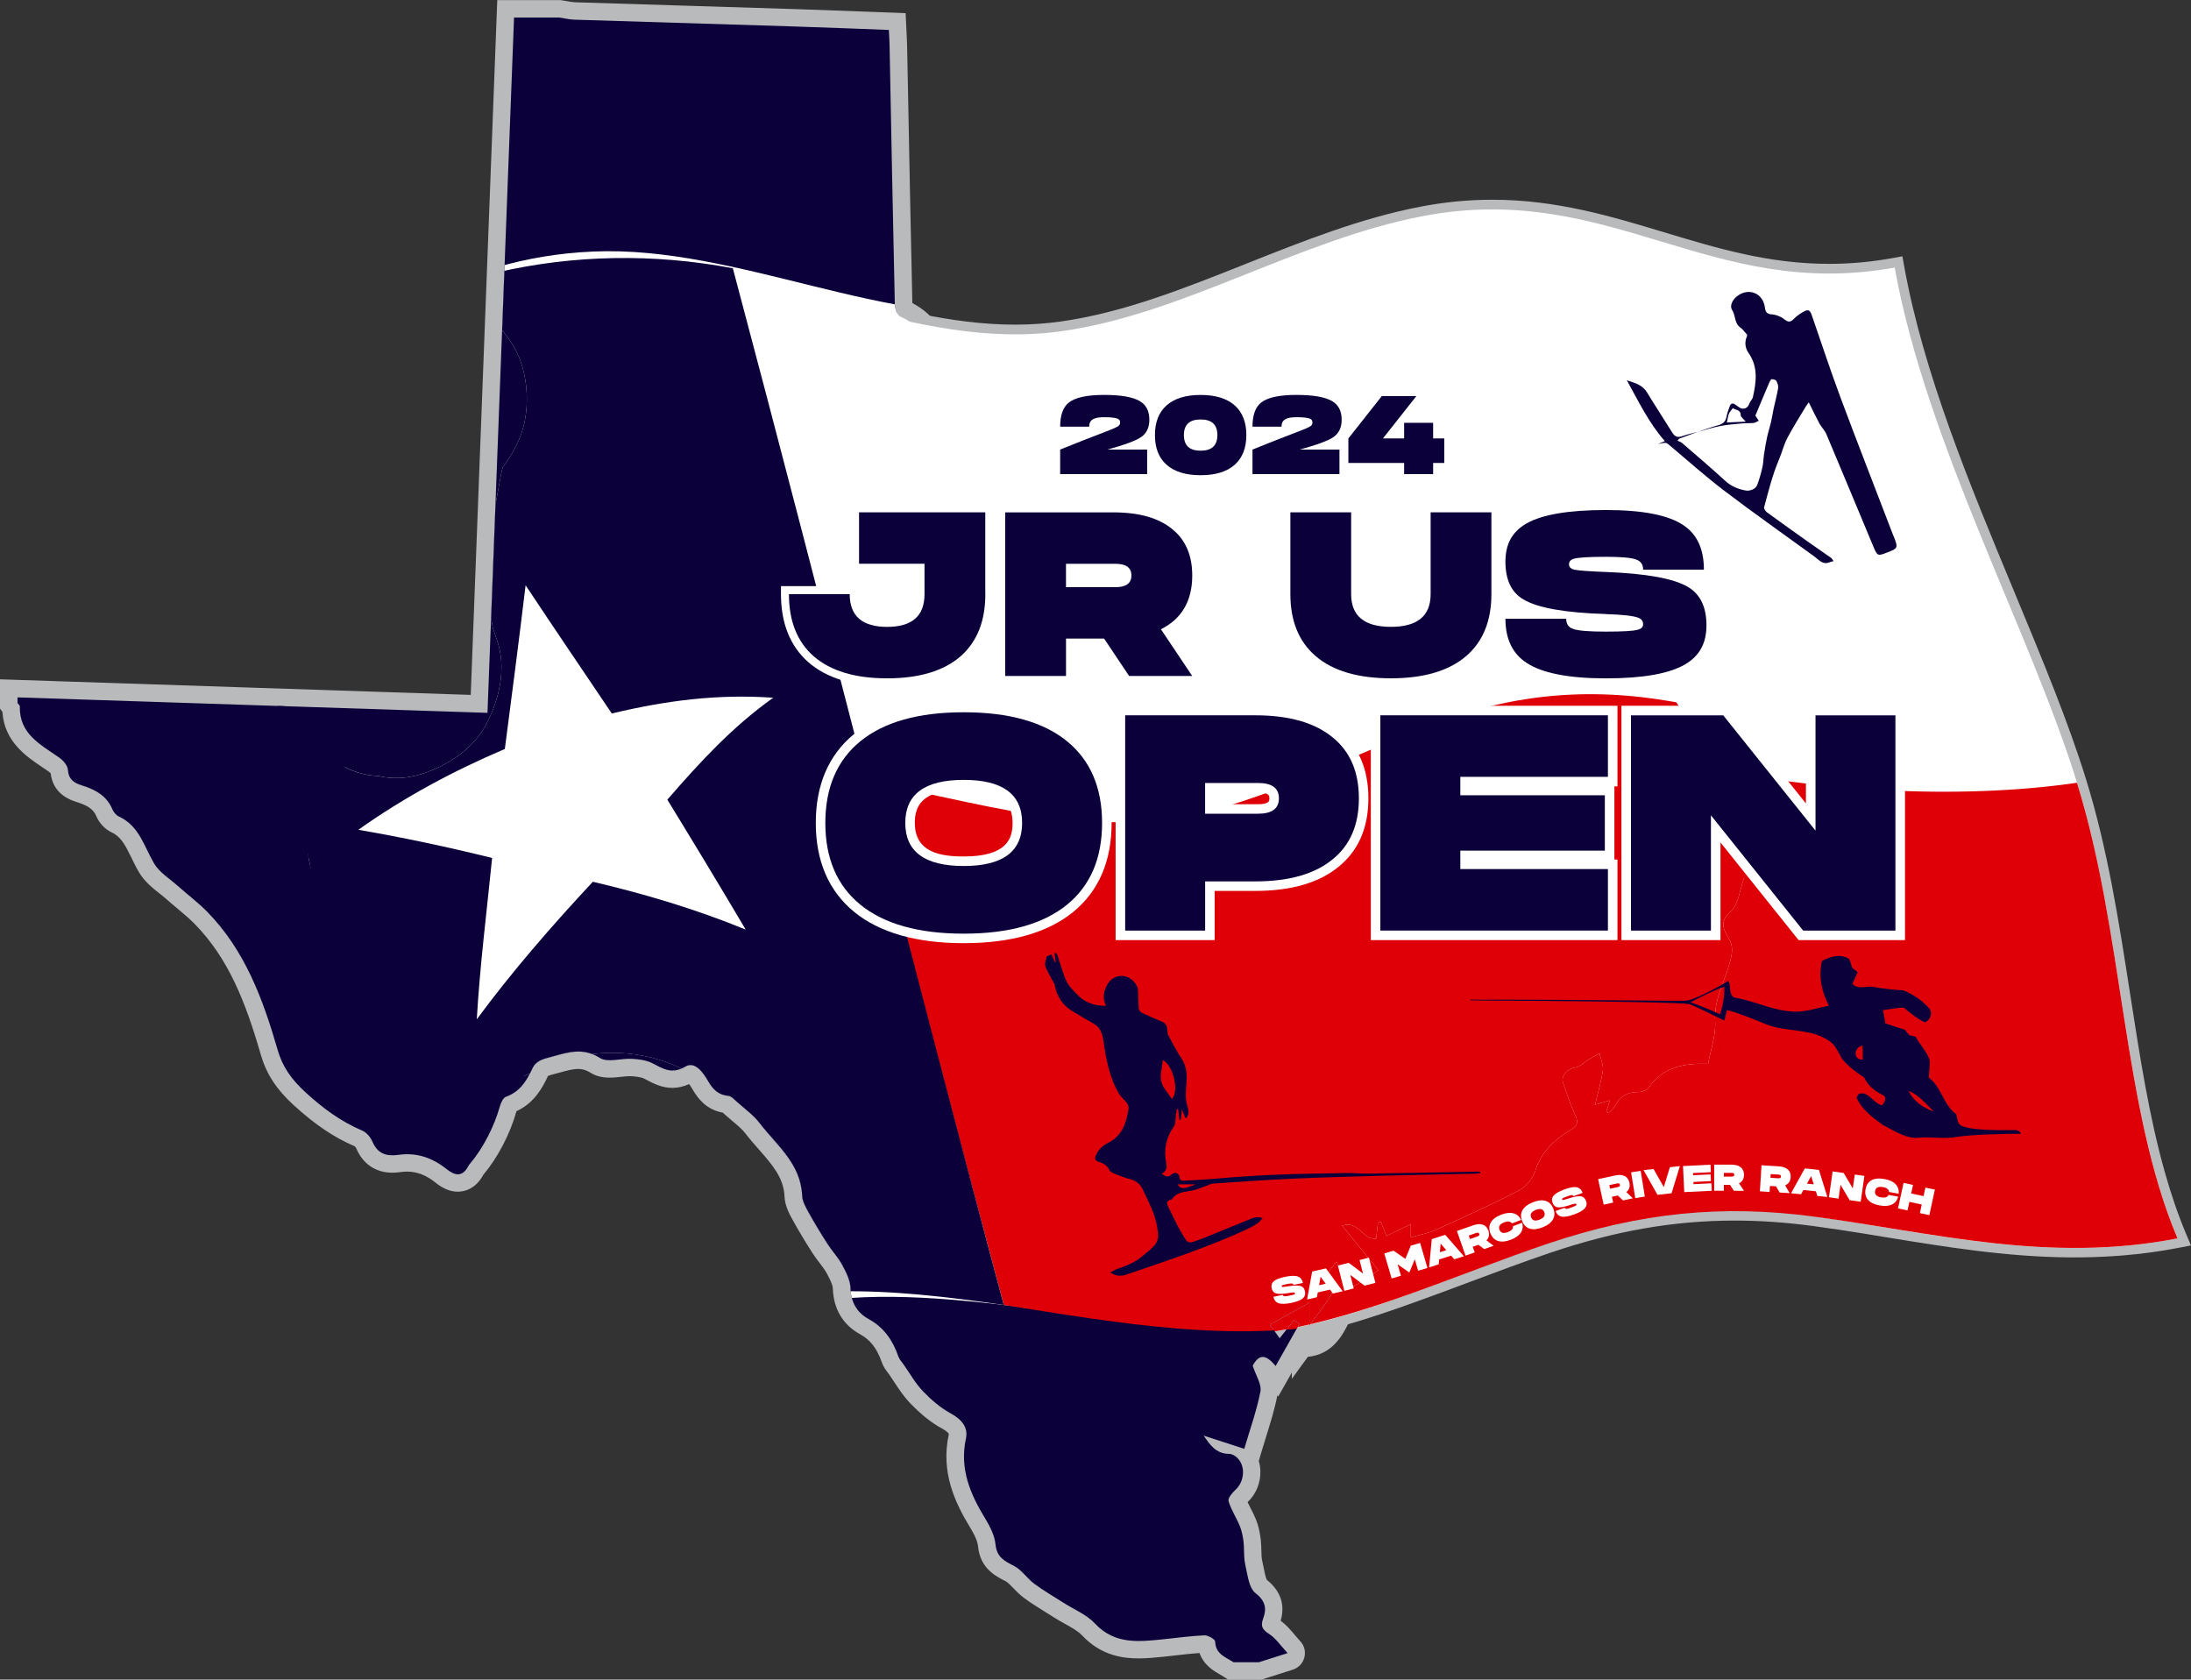
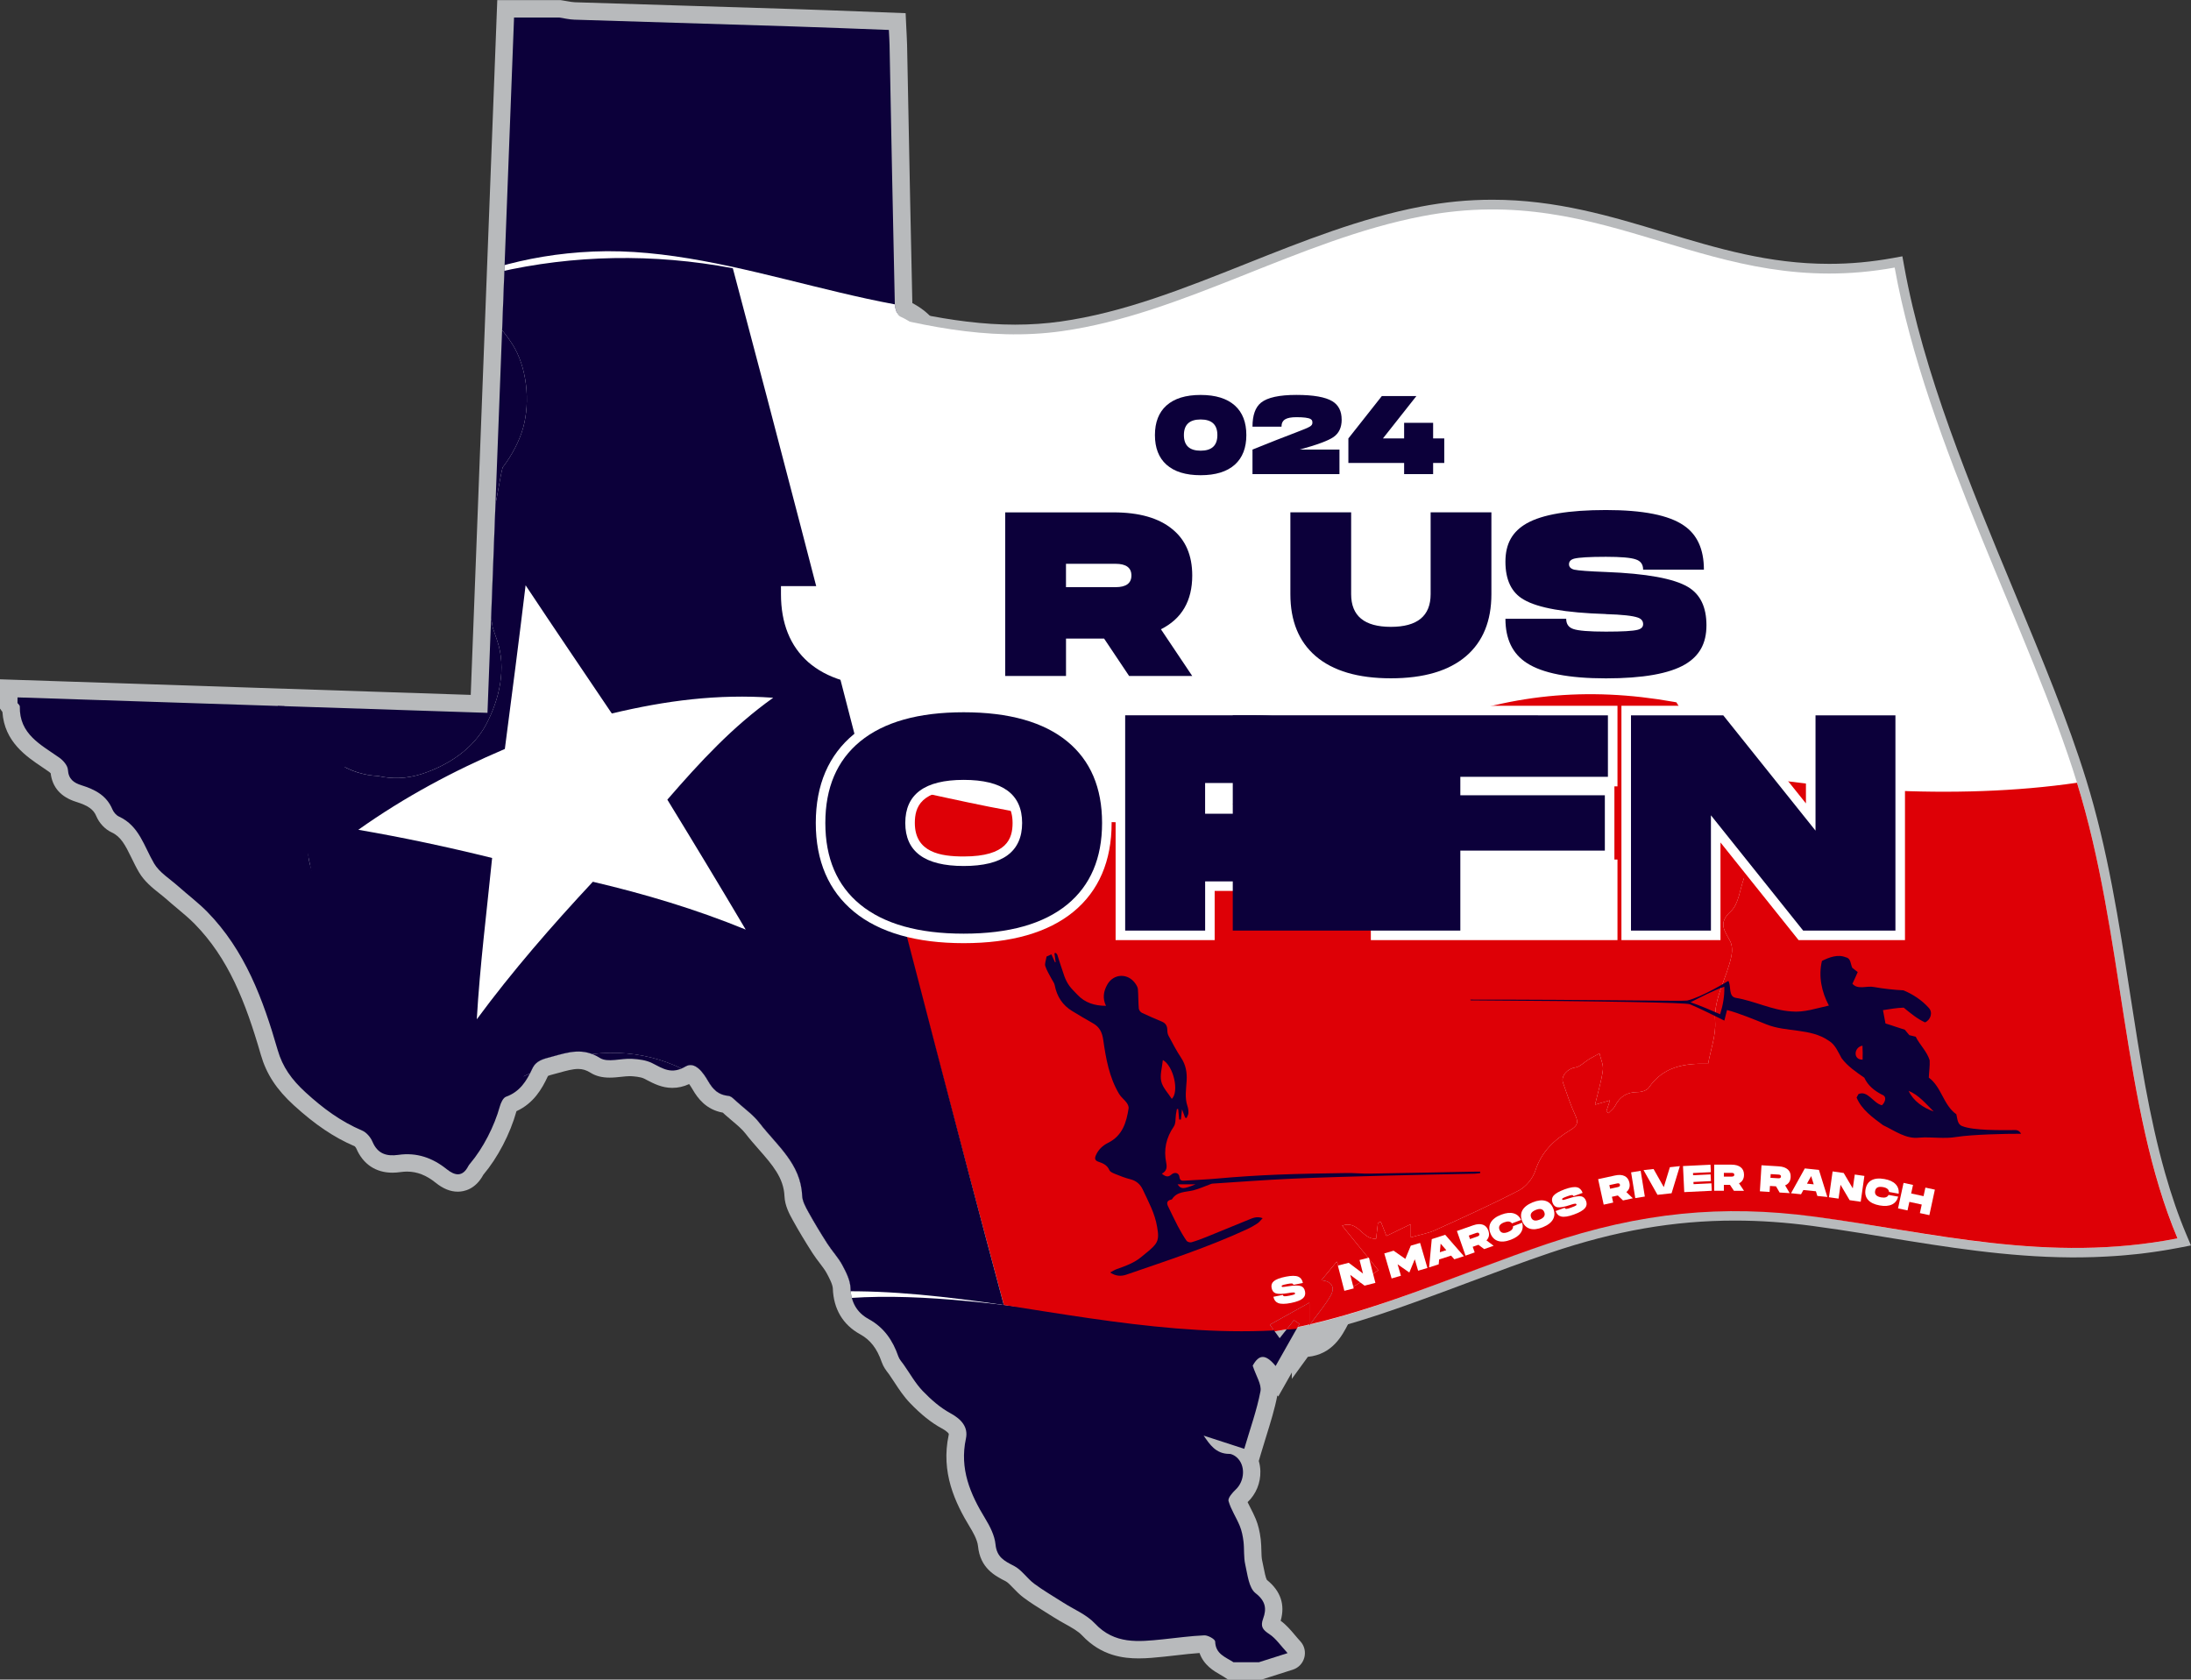
<svg xmlns="http://www.w3.org/2000/svg" id="Layer_2" data-name="Layer 2" viewBox="0 0 720 551.97">
  <rect x="0" y="0" width="720" height="551.97" fill="#333333" stroke="none" />
  <defs>
    <style>
      .cls-1 {
        fill: #b8babc;
      }

      .cls-1, .cls-2, .cls-3, .cls-4, .cls-5 {
        stroke-width: 0px;
      }

      .cls-2 {
        fill: #de0006;
      }

      .cls-3 {
        fill: #0c003a;
      }

      .cls-4 {
        fill: none;
      }

      .cls-6 {
        clip-path: url(#clippath);
      }

      .cls-5 {
        fill: #fff;
      }
    </style>
    <clipPath id="clippath">
      <path class="cls-4" d="M355.76,129.14c3.08-1.1,6.14-2.28,9.18-3.5,3.96-1.6,4.95-.89,5.43,3.48.17,1.52,1.12,4.22,1.72,4.23,4.11.02,5.24,3.21,7.09,5.76,1.54,2.12,3.3,3.22,5.68.83,4.1-4.1,9.54-3.62,13.41.71.92,1.03,2.85,1.24,4.36,1.66,2.57.7,5.21,1.16,7.75,1.94,1.51.46,2.88,1.35,5.15,2.45-.68-6.92,4.45-6.1,7.58-7.63,6-2.92,15.47-.26,19.42,5.04.86,1.15,2.51,2.03,3.95,2.36,6.06,1.36,10.6-3.27,16.01-4.68,6.48-1.68,12.54-4.13,19.51-3.43,2.48.25,5.56-.98,7.64-2.52,2.15-1.6,3.68-2.04,6.06-.89,8.66,4.16,17.29,8.4,26.14,12.11,3.2,1.34,6.97,1.42,10.5,1.86,3.47.43,7.14.08,10.4,1.09,1.4.43,3.18,4.74,2.81,5.07-5.16,4.59-1.86,9.4-.15,13.59,2.39,5.86,2.57,11.48.09,16.99-2.43,5.4-1.47,10.41.03,15.69,1.21,4.26,2.73,8.65,2.72,12.98-.02,7.34-.2,14.2,5.37,20.19,3.47,3.73,5.76,8.55,8.54,12.91.4.63.57,1.4.84,2.11,1.25,3.35,2.56,6.68,3.73,10.05.89,2.57,1.44,5.26,2.42,7.78,1.96,5.05-.11,11.12,3.98,15.6v5.56c-1.38,3.74-1.75,8.59-4.37,10.97-4.33,3.92-1.93,6.42-.19,9.8.68,1.32.73,3.22.43,4.73-1.42,7.3-5.88,13.71-5.37,21.7.29,4.52-1.46,9.17-2.31,13.87-7.6-.22-14.71.81-19.5,7.84-.63.92-2.43,1.46-3.68,1.45-3.5,0-5.83,1.46-7.39,4.54-.47.92-1.44,1.59-2.17,2.38l-.71-.53c.37-1.14.74-2.28,1.2-3.68-1.52.44-2.58.75-4.9,1.43,1.04-4.42,2.12-7.87,2.57-11.39.22-1.74-.71-3.63-1.12-5.45-1.13.62-2.28,1.2-3.39,1.86-1.56.94-2.99,2.55-4.63,2.77-2.36.32-4.77,2.7-3.95,5.02,1.28,3.66,2.5,7.36,4.12,10.87,1.16,2.51.22,3.5-1.82,4.73-5.19,3.14-9.4,7.07-11.39,13.23-.81,2.52-3.01,5.28-5.34,6.49-9.01,4.69-18.3,8.88-27.56,13.08-2.41,1.09-5.12,1.55-8.03,2.39v-4.34c-2.84,1.38-5.41,2.62-8.01,3.88-.77-1.95-1.3-3.3-1.83-4.64-.32.09-.64.18-.96.28-.21,1.84-.42,3.68-.6,5.24-4.49.48-5.78-6.17-11.17-4.27,3.81,4.69,7.13,8.78,11.88,14.64-1.98,1.34-4.53,3.33-7.32,4.88-1.64.91-3.54,1.22-4.11-1.71-.38-1.96-1.39-3.79-2.23-5.99-1.83,2.23-3.36,4.08-5.05,6.13,3.36.26,4.6,2.26,3.1,4.95-1.82,3.26-4.33,6.13-7.04,9.85v-7.42c-4.39,2.44-8.67,4.82-12.97,7.21,1.33,1.84,2.4,3.33,3.21,4.45,1.49-1.89,3.09-3.92,4.69-5.94.6.42,1.21.83,1.81,1.25-2.59,4.59-5.19,9.17-7.82,13.82-3.4-4.1-5.49-3.79-7.54-.11,1.12,3.45,2.99,6.17,2.55,8.45-1.18,6.14-3.33,12.1-5.32,18.88-4.15-1.35-8.8-2.86-13.35-4.34,1.99,2.85,3.96,6.01,8.46,6.01.79,0,1.7.53,2.34,1.07,3.03,2.59,2.75,7.84-.29,10.68-1.08,1-2.61,2.78-2.33,3.74.82,2.84,2.56,5.4,3.69,8.16.66,1.62,1.02,3.41,1.23,5.15.3,2.52.01,5.14.58,7.58.76,3.3,1.16,7.65,3.39,9.4,3.37,2.64,3.65,5.19,2.49,8.33-.99,2.68-.12,3.7,2.05,5.13,2.15,1.42,3.69,3.77,5.98,6.23-4.08,1.3-6.76,2.15-9.44,3h-8.34c-2.61-1.71-5.91-2.67-6.02-6.82-.02-.74-2.35-2.07-3.56-2.02-4.56.19-9.1.85-13.65,1.31-8.01.82-15.83,1.71-22.3-5.2-2.78-2.97-6.95-4.64-10.48-6.91-3.17-2.04-6.46-3.92-9.48-6.17-2.37-1.77-4.11-4.56-6.66-5.86-3.17-1.62-5.64-2.87-6.05-7.04-.29-2.93-1.8-5.91-3.38-8.5-4.95-8.12-8.48-16.36-6.35-26.27.82-3.82-1.49-6.4-5.1-8.36-3.37-1.83-6.41-4.51-9.09-7.3-2.45-2.55-4.22-5.76-6.27-8.68-.61-.87-1.4-1.7-1.74-2.67-1.82-5.26-4.7-9.51-9.76-12.29-3.86-2.12-5.83-5.5-5.98-10.21-.08-2.55-1.44-5.2-2.7-7.55-1.33-2.48-3.35-4.59-4.88-6.98-2.18-3.41-4.29-6.88-6.25-10.42-.93-1.69-1.98-3.59-2.06-5.43-.43-10.48-8.35-16.51-13.99-23.83-2.05-2.66-4.91-4.7-7.44-6.97-.85-.76-1.81-1.85-2.8-1.95-3.31-.32-5.07-2.1-6.69-4.9-1.56-2.7-4.28-6.6-7.43-4.74-4.52,2.67-7.31.72-10.89-1.11-1.97-1.01-4.43-1.29-6.7-1.43-3.54-.21-7.94,1.33-10.48-.27-5.59-3.5-10.27-1.95-15.74-.45-2.88.79-5.22,1.18-6.54,4.03-1.84,3.99-4.09,7.53-8.6,9.15-.95.34-1.7,1.99-2.03,3.18-1.81,6.52-5.47,13.71-9.8,18.82-.2.23-.4.48-.54.75-1.89,3.69-4.41,3.24-7.13,1.05-4.65-3.74-9.86-5.57-15.87-4.7-3.85.55-6.82-.32-8.51-4.31-.62-1.47-1.98-3.08-3.4-3.68-7.04-2.99-12.79-7.25-18.56-12.52-4.66-4.25-7.59-8.38-9.19-13.93-4.81-16.65-10.71-32.73-23.16-45.44-2.97-3.03-6.4-5.59-9.57-8.42-2.72-2.42-6.12-4.47-7.89-7.47-3.3-5.6-4.84-12.33-11.54-15.41-.9-.41-1.76-1.42-2.15-2.35-1.91-4.6-5.79-6.55-10.16-7.93-2.51-.79-4.26-1.98-4.47-5.1-.09-1.4-1.54-3.07-2.82-3.97-6.1-4.29-13.19-7.71-12.98-16.85,0-.37-.49-.74-.76-1.11v-1.85c51.32,1.69,102.65,3.37,154.44,5.08,2.92-76.54,5.83-152.53,8.73-228.51h14.83c1.65.24,3.3.65,4.96.71,23.92.77,47.84,1.46,71.76,2.22,10.45.33,20.9.77,31.62,1.16.09,1.92.2,3.43.23,4.94.56,28.4,1.09,56.81,1.73,85.21.03,1.39.74,3.57,1.74,4.02,7.15,3.21,10.5,8.6,10.1,17.36,3.6-2.41,6.87-4.2,9.66-6.56,2.4-2.04,8.58-2.62,10.22-.62" />
    </clipPath>
  </defs>
  <g id="Layer_6" data-name="Layer 6">
    <g>
      <g>
        <path class="cls-5" d="M404.49,549.01l-.69-.45c-.44-.29-.9-.55-1.36-.82-2.13-1.22-5.28-3.03-5.83-7.22-.29-.16-.64-.32-.84-.36-3.11.13-6.31.5-9.4.85-1.33.15-2.67.31-4,.44l-.29.03c-2.58.26-5.24.54-7.86.54-4.4,0-10.89-.69-16.45-6.63-1.61-1.72-3.91-3.01-6.35-4.36-1.19-.66-2.42-1.35-3.6-2.11-.92-.59-1.85-1.17-2.78-1.74-2.28-1.42-4.64-2.88-6.86-4.54-1.18-.88-2.15-1.9-3.1-2.88-1.08-1.13-2.1-2.19-3.17-2.74-3.29-1.68-6.99-3.57-7.55-9.24-.25-2.6-1.83-5.42-2.99-7.32-4.67-7.66-9.13-17.01-6.69-28.3.21-.97.64-2.98-3.71-5.34-3.19-1.73-6.39-4.29-9.77-7.82-1.89-1.98-3.37-4.23-4.8-6.41-.57-.87-1.14-1.74-1.74-2.59-.14-.2-.3-.41-.46-.61-.55-.72-1.24-1.61-1.64-2.75-1.78-5.15-4.48-8.57-8.48-10.77-4.73-2.6-7.23-6.82-7.42-12.55-.06-1.89-1.2-4.16-2.37-6.33-.67-1.24-1.58-2.44-2.54-3.7-.75-.98-1.52-2-2.23-3.1-2.43-3.79-4.5-7.25-6.34-10.58-1.03-1.87-2.3-4.16-2.4-6.65-.29-7.09-4.6-12-9.16-17.19-1.43-1.62-2.9-3.3-4.26-5.06-1.3-1.69-3.04-3.15-4.88-4.69-.75-.63-1.5-1.26-2.22-1.91-.17-.15-.35-.32-.53-.49-.26-.24-.67-.63-.9-.79-4.71-.53-7-3.45-8.62-6.25-2.19-3.79-3.35-3.84-3.36-3.84-.06,0-.15.04-.26.1-1.93,1.14-3.78,1.7-5.66,1.7-2.7,0-4.88-1.14-6.99-2.25-.3-.16-.6-.32-.91-.47-1.57-.8-3.82-1.02-5.6-1.13-.18-.01-.36-.02-.55-.02-.92,0-1.94.11-3.03.23-1.15.13-2.34.26-3.51.26-1.95,0-3.45-.37-4.7-1.15-1.85-1.16-3.64-1.7-5.64-1.7-2.2,0-4.47.63-7.1,1.35l-1.53.42c-2.49.66-3.39.96-4.01,2.32-1.86,4.04-4.49,8.42-9.86,10.48-.16.24-.43.76-.61,1.43-1.97,7.11-5.84,14.54-10.35,19.87-.07.08-.14.16-.2.25-1.78,3.49-4.19,4.22-5.9,4.22s-3.51-.75-5.43-2.3c-3.6-2.9-7.27-4.3-11.23-4.3-.82,0-1.66.06-2.51.18-.82.12-1.61.18-2.34.18-4.32,0-7.39-2.07-9.12-6.15-.43-1.01-1.35-1.96-1.93-2.21-6.57-2.8-12.54-6.81-19.34-13.02-5.33-4.86-8.31-9.41-9.98-15.2-5.24-18.15-11.06-32.62-22.47-44.26-1.8-1.84-3.78-3.5-5.88-5.25-1.17-.98-2.38-2-3.56-3.04-.73-.65-1.52-1.28-2.36-1.94-2.24-1.78-4.56-3.62-6.08-6.19-.88-1.49-1.63-3.03-2.35-4.52-2.06-4.23-3.83-7.87-7.95-9.77-1.47-.68-2.87-2.17-3.55-3.8-1.47-3.54-4.44-5.1-8.43-6.35-2.59-.81-6.07-2.48-6.4-7.56-.07-.31-.77-1.26-1.65-1.88-.76-.53-1.53-1.05-2.31-1.57-5.48-3.68-11.67-7.84-11.85-16.74-.09-.11-.17-.21-.24-.31l-.51-.72v-5.6l154.55,5.08L166.24,2.96h17.71l.2.03c.55.08,1.1.18,1.65.28,1.06.19,2.06.37,2.99.4,12.57.4,25.14.79,37.71,1.17,11.35.35,22.7.69,34.05,1.05,7.18.23,14.52.51,21.62.78,3.31.13,6.65.26,10.01.38l2.55.09.12,2.55c.03.64.06,1.24.09,1.81.06,1.15.12,2.18.14,3.21l.35,17.77c.43,22.1.87,44.96,1.39,67.44.01.57.25,1.34.45,1.71,6.58,3.06,10.27,7.93,11.19,14.78,1.98-1.26,3.73-2.4,5.29-3.73,2.19-1.86,5.72-2.52,8.08-2.52,1.93,0,4.55.39,6.08,2.24,2.46,2.99,4.71,5.64,7.24,7.85,4.31,3.75,9.05,7.21,14.55,7.21,1.69,0,3.37-.31,5.14-.94,2.83-1.01,5.8-2.14,9.07-3.46,1.71-.69,2.9-.98,3.98-.98,4.5,0,5.02,4.71,5.24,6.72.06.54.28,1.3.49,1.88,3.79.6,5.58,3.37,6.92,5.46.29.45.58.9.89,1.32.45.62.75.89.9.99.09-.06.29-.2.58-.49,2.38-2.38,5.23-3.64,8.26-3.64,3.35,0,6.61,1.58,9.18,4.46.23.17,1.25.41,1.87.55.4.09.79.18,1.16.28,1.06.29,2.13.54,3.26.8,1.49.34,3.04.69,4.57,1.17.69.21,1.33.48,1.97.79,1.25-3.68,4.68-4.61,6.76-5.17.75-.2,1.46-.39,1.96-.64,2.02-.99,4.36-1.49,6.93-1.49,6.24,0,12.64,2.96,15.93,7.36.35.46,1.31,1.08,2.34,1.31.54.12,1.07.18,1.61.18,2.34,0,4.64-1.14,7.07-2.35,1.89-.94,3.84-1.91,6.03-2.48,1.31-.34,2.61-.71,3.9-1.09,4.36-1.26,8.88-2.56,13.82-2.56.93,0,1.86.05,2.76.14.13.01.26.02.39.02,1.54,0,3.73-.82,5.32-2,1.39-1.03,3.1-2.08,5.28-2.08,1.16,0,2.35.3,3.63.92l3.28,1.58c7.41,3.57,15.07,7.26,22.74,10.48,2.1.88,4.62,1.13,7.3,1.4.83.08,1.66.16,2.47.27,1.15.14,2.35.19,3.61.24,2.38.1,4.85.2,7.27.95,3.24,1,4.69,6.54,4.7,6.6.36,1.67-.27,2.66-.87,3.19-2.67,2.38-2.15,4.36-.22,8.65.28.62.55,1.23.79,1.82,2.74,6.71,2.76,13.16.05,19.18-1.92,4.27-1.39,8.29.17,13.79.18.64.37,1.29.56,1.93,1.12,3.81,2.27,7.74,2.26,11.81v.58c-.03,6.81-.05,12.69,4.63,17.72,2.65,2.85,4.63,6.21,6.53,9.46.75,1.28,1.53,2.6,2.32,3.84.47.74.72,1.5.92,2.11.06.18.11.35.18.52.36.97.73,1.93,1.09,2.9.89,2.35,1.82,4.78,2.66,7.22.42,1.2.76,2.41,1.09,3.58.41,1.44.79,2.81,1.29,4.1.93,2.39,1.09,4.8,1.24,7.12.2,3.02.38,5.62,2.2,7.62l.72.79v7.13l-.17.47c-.38,1.03-.69,2.2-1.01,3.43-.83,3.16-1.68,6.44-4.1,8.63-2.12,1.92-1.85,2.4-.34,5.09.25.45.51.91.75,1.38.89,1.73,1.15,4.17.69,6.53-.58,2.97-1.6,5.75-2.6,8.44-1.55,4.2-3.01,8.16-2.73,12.55.23,3.53-.61,6.98-1.42,10.32-.35,1.46-.69,2.84-.94,4.23l-.43,2.35-2.38-.07c-.55-.02-1.1-.02-1.65-.02-7.77,0-12.26,1.93-15.49,6.66-1.25,1.83-3.97,2.67-5.97,2.67-2.45,0-3.82.85-4.92,3.02-.55,1.08-1.36,1.83-2.02,2.44-.21.19-.42.38-.6.58l-1.69,1.8-4.3-3.19.19-.59-4.01,1.17c1.16,4.14-1.99,6.04-3.41,6.91-5.5,3.33-8.65,6.94-10.19,11.71-1.05,3.26-3.81,6.59-6.69,8.09-8.81,4.59-17.99,8.75-26.87,12.77l-.83.38c-1.86.84-3.75,1.32-5.74,1.82-.86.22-1.75.44-2.66.71l-3.55,1.03v-3.6l-6.72,3.26-.13-.33-1.49.16c-.26.03-.51.04-.75.04-.55,0-1.06-.06-1.54-.17l6.77,8.34-2.5,1.7c-.53.36-1.1.77-1.71,1.21-1.72,1.22-3.66,2.61-5.82,3.81-1.19.66-2.29.98-3.35.98-.54,0-1.84-.12-2.97-1.08-.13.72-.4,1.53-.89,2.4-1.35,2.41-3.01,4.58-4.77,6.89-.78,1.02-1.6,2.09-2.44,3.24l-5.01,6.9v-4.23l-7.88,13.94-2.57-3.09c-1.09-1.31-1.73-1.76-2.01-1.91-.08.07-.19.19-.32.37.24.61.49,1.21.74,1.79.99,2.31,1.92,4.49,1.47,6.83-.86,4.51-2.21,8.85-3.65,13.45-.57,1.84-1.16,3.73-1.73,5.69l-.8,2.74-.48-.16c.61,1.23.94,2.62.98,4.11.07,3-1.17,5.98-3.31,7.98-.62.58-1.11,1.17-1.37,1.55.43,1.24,1.07,2.49,1.74,3.8.57,1.11,1.16,2.25,1.66,3.47.68,1.65,1.14,3.57,1.42,5.88.14,1.16.17,2.29.19,3.39.03,1.41.06,2.73.33,3.9.16.67.3,1.39.44,2.12.41,2.09.98,4.95,1.96,5.73,4.03,3.16,5.1,6.8,3.38,11.48-.26.7-.23.95-.23.96.02,0,.24.26,1.21.9,1.8,1.19,3.14,2.78,4.56,4.46.61.72,1.23,1.46,1.92,2.19l2.98,3.2-14.02,4.46h-9.6ZM523.64,350.39c-.38.23-.81.56-1.26.91-1.22.93-2.6,1.99-4.42,2.24-.59.08-1.29.54-1.6,1.04-.07.11-.13.25-.11.31l.57,1.64c1.04,3.01,2.12,6.12,3.44,8.98.11.23.2.46.28.67l.9-3.82c.32-1.37.65-2.65.96-3.87.68-2.66,1.27-4.96,1.56-7.24.03-.27,0-.61-.09-1-.08.05-.15.09-.23.14Z" />
-         <path class="cls-5" d="M573.12,282.94v5.56c-1.38,3.74-1.75,8.59-4.37,10.97-4.33,3.92-1.93,6.42-.19,9.8.68,1.32.73,3.22.43,4.73-1.42,7.3-5.88,13.71-5.37,21.7.29,4.52-1.46,9.17-2.31,13.87-7.6-.22-14.71.81-19.5,7.84-.63.92-2.43,1.46-3.68,1.45-3.5,0-5.83,1.46-7.39,4.54-.47.92-1.44,1.59-2.17,2.38l-.71-.53c.37-1.14.74-2.28,1.2-3.68-1.52.44-2.58.75-4.9,1.43,1.04-4.42,2.12-7.87,2.57-11.39.22-1.74-.71-3.63-1.12-5.45-1.13.62-2.28,1.2-3.39,1.86-1.56.94-2.99,2.55-4.63,2.77-2.36.32-4.77,2.7-3.95,5.02,1.28,3.66,2.5,7.36,4.12,10.87,1.16,2.51.22,3.5-1.82,4.73-5.19,3.14-9.4,7.07-11.39,13.23-.81,2.52-3.01,5.28-5.34,6.49-9.01,4.69-18.3,8.88-27.56,13.08-2.41,1.09-5.12,1.55-8.03,2.39v-4.34c-2.84,1.38-5.41,2.62-8.01,3.88-.77-1.95-1.3-3.3-1.83-4.64-.32.09-.64.18-.96.28-.21,1.84-.42,3.68-.6,5.24-4.49.48-5.78-6.17-11.17-4.27,3.81,4.69,7.13,8.78,11.88,14.64-1.98,1.34-4.53,3.33-7.32,4.88-1.64.91-3.54,1.22-4.11-1.71-.38-1.96-1.39-3.79-2.23-5.99-1.83,2.23-3.36,4.08-5.05,6.13,3.36.26,4.6,2.26,3.1,4.95-1.82,3.26-4.33,6.13-7.04,9.85v-7.42c-4.39,2.44-8.67,4.82-12.97,7.21,1.33,1.84,2.4,3.33,3.21,4.45,1.49-1.89,3.09-3.92,4.69-5.94.6.42,1.21.83,1.81,1.25-2.59,4.59-5.19,9.17-7.82,13.82-3.4-4.1-5.49-3.79-7.54-.11,1.12,3.45,2.99,6.17,2.55,8.45-1.18,6.14-3.33,12.1-5.32,18.88-4.15-1.35-8.8-2.86-13.35-4.34,1.99,2.85,3.96,6.01,8.46,6.01.79,0,1.7.53,2.34,1.07,3.03,2.59,2.75,7.84-.29,10.68-1.08,1-2.61,2.78-2.33,3.74.82,2.84,2.56,5.4,3.69,8.16.66,1.62,1.02,3.41,1.23,5.15.3,2.52.01,5.14.58,7.58.76,3.3,1.16,7.65,3.39,9.4,3.37,2.64,3.65,5.19,2.49,8.33-.99,2.68-.12,3.7,2.05,5.13,2.15,1.42,3.69,3.77,5.98,6.23-4.08,1.3-6.76,2.15-9.44,3h-8.34c-2.61-1.71-5.91-2.67-6.02-6.82-.02-.74-2.35-2.07-3.56-2.02-4.56.19-9.1.85-13.65,1.31-8.01.82-15.83,1.71-22.3-5.2-2.78-2.97-6.95-4.64-10.48-6.91-3.17-2.04-6.46-3.92-9.48-6.17-2.37-1.77-4.11-4.56-6.66-5.86-3.17-1.62-5.64-2.87-6.05-7.04-.29-2.93-1.8-5.91-3.38-8.5-4.95-8.12-8.48-16.36-6.35-26.27.82-3.82-1.49-6.4-5.1-8.36-3.37-1.83-6.41-4.51-9.09-7.3-2.45-2.55-4.22-5.76-6.27-8.68-.61-.87-1.4-1.7-1.74-2.67-1.82-5.26-4.7-9.51-9.76-12.29-3.86-2.12-5.83-5.5-5.98-10.21-.08-2.55-1.44-5.2-2.7-7.55-1.33-2.48-3.35-4.59-4.88-6.98-2.18-3.41-4.29-6.88-6.25-10.42-.93-1.69-1.98-3.59-2.06-5.43-.43-10.48-8.35-16.51-13.99-23.83-2.05-2.66-4.91-4.7-7.44-6.97-.85-.76-1.81-1.85-2.8-1.95-3.31-.32-5.07-2.1-6.69-4.9-1.56-2.7-4.28-6.6-7.43-4.74-4.52,2.67-7.31.72-10.89-1.11-1.97-1.01-4.43-1.29-6.7-1.43-3.54-.21-7.94,1.33-10.48-.27-5.59-3.5-10.27-1.95-15.74-.45-2.88.79-5.22,1.18-6.54,4.03-1.84,3.99-4.09,7.53-8.6,9.15-.95.34-1.7,1.99-2.03,3.18-1.81,6.52-5.47,13.71-9.8,18.82-.2.23-.4.48-.54.75-1.89,3.69-4.41,3.24-7.13,1.05-4.65-3.74-9.86-5.57-15.87-4.7-3.85.55-6.82-.32-8.51-4.31-.62-1.47-1.98-3.08-3.4-3.68-7.04-2.99-12.79-7.25-18.56-12.52-4.66-4.25-7.59-8.38-9.19-13.93-4.81-16.65-10.71-32.73-23.16-45.44-2.97-3.03-6.4-5.59-9.57-8.42-2.72-2.42-6.12-4.47-7.89-7.47-3.3-5.6-4.84-12.33-11.54-15.41-.9-.41-1.76-1.42-2.15-2.35-1.91-4.6-5.79-6.55-10.16-7.93-2.51-.79-4.26-1.98-4.47-5.1-.09-1.4-1.54-3.07-2.82-3.97-6.1-4.29-13.19-7.71-12.98-16.85,0-.37-.49-.74-.76-1.11v-1.85c51.32,1.69,102.65,3.37,154.44,5.08,2.92-76.54,5.83-152.53,8.73-228.51h14.83c1.65.24,3.3.65,4.96.71,23.92.77,47.84,1.46,71.76,2.22,10.45.33,20.9.77,31.62,1.16.09,1.92.2,3.43.23,4.94.56,28.4,1.09,56.81,1.73,85.21.03,1.39.74,3.57,1.74,4.02,7.15,3.21,10.5,8.6,10.1,17.36,3.6-2.41,6.87-4.2,9.66-6.56,2.4-2.04,8.58-2.62,10.22-.62,2.36,2.86,4.77,5.75,7.56,8.18,6.41,5.57,13.31,10.05,22.44,6.79,3.08-1.1,6.14-2.28,9.18-3.5,3.96-1.6,4.95-.89,5.43,3.48.17,1.52,1.12,4.22,1.72,4.23,4.11.02,5.24,3.21,7.09,5.76,1.54,2.12,3.3,3.22,5.68.83,4.1-4.1,9.54-3.62,13.41.71.92,1.03,2.85,1.24,4.36,1.66,2.57.7,5.21,1.16,7.75,1.94,1.51.46,2.88,1.35,5.15,2.45-.68-6.92,4.45-6.1,7.58-7.63,6-2.92,15.47-.26,19.42,5.04.86,1.15,2.51,2.03,3.95,2.36,6.06,1.36,10.6-3.27,16.01-4.68,6.48-1.68,12.54-4.13,19.51-3.43,2.48.25,5.56-.98,7.64-2.52,2.15-1.6,3.68-2.04,6.06-.89,8.66,4.16,17.29,8.4,26.14,12.11,3.2,1.34,6.97,1.42,10.5,1.86,3.47.43,7.14.08,10.4,1.09,1.4.43,3.18,4.74,2.81,5.07-5.16,4.59-1.86,9.4-.15,13.59,2.39,5.86,2.57,11.48.09,16.99-2.43,5.4-1.47,10.41.03,15.69,1.21,4.26,2.73,8.65,2.72,12.98-.02,7.34-.2,14.2,5.37,20.19,3.47,3.73,5.76,8.55,8.54,12.91.4.63.57,1.4.84,2.11,1.25,3.35,2.56,6.68,3.73,10.05.89,2.57,1.44,5.26,2.42,7.78,1.96,5.05-.11,11.12,3.98,15.6Z" />
        <path class="cls-5" d="M425.89,439.24c.11-.27.2-.57.29-.86.35-1.12,1.01-3.2,3.23-3.2,1.44,0,2.06-.78,3.46-3,1.26-1.99,2.82-4.48,5.98-5.26l6.67-1.66-3.65,5.82c-.52.84-1,1.76-1.5,2.73-2.06,3.99-4.62,8.95-11.79,9.21l-4.23.15,1.55-3.94Z" />
        <path class="cls-5" d="M439.52,429.61c-2.78,4.44-4.02,10.39-11.05,10.64.38-.96.66-2.3.94-2.3,5.66,0,5.52-7.21,10.11-8.35Z" />
      </g>
      <path class="cls-1" d="M577.36,279.08c-1.07-1.18-1.24-2.89-1.43-5.82-.16-2.43-.35-5.18-1.44-7.99-.45-1.16-.82-2.46-1.2-3.83-.34-1.21-.7-2.47-1.14-3.75-.86-2.49-1.8-4.96-2.7-7.34-.36-.95-.72-1.9-1.07-2.85-.05-.13-.09-.27-.14-.41-.23-.69-.56-1.72-1.24-2.78-.76-1.19-1.49-2.43-2.26-3.75-1.99-3.39-4.04-6.89-6.92-9.98-3.7-3.98-3.86-8.33-3.84-15.69v-.58c.02-4.5-1.26-8.83-2.38-12.65-.19-.64-.37-1.28-.56-1.91-1.41-4.96-1.88-8.3-.32-11.76,3.05-6.78,3.05-14.02,0-21.51-.26-.63-.54-1.27-.84-1.92-1.82-4.05-1.6-4.25-.51-5.22.78-.7,2.53-2.68,1.8-6.03-.02-.07-1.7-7.25-6.72-8.8-2.79-.86-5.57-.98-8.02-1.08-1.2-.05-2.34-.1-3.37-.22-.84-.1-1.69-.19-2.54-.27-2.45-.24-4.76-.47-6.44-1.18-7.6-3.19-15.22-6.86-22.59-10.41l-3.28-1.58c-1.69-.81-3.3-1.21-4.92-1.21-3.07,0-5.38,1.43-7.05,2.67-1.19.89-2.73,1.42-3.63,1.42h0c-1-.1-2.04-.15-3.06-.15-5.36,0-10.08,1.36-14.64,2.67-1.26.36-2.54.73-3.82,1.07-2.48.64-4.67,1.73-6.6,2.69-2.21,1.1-4.11,2.04-5.75,2.04-.32,0-.64-.04-.96-.11-.25-.06-.56-.21-.71-.32-3.84-5.04-11.13-8.42-18.2-8.42-3.03,0-5.8.6-8.23,1.79-.25.12-.9.3-1.43.44-1.72.46-5.17,1.39-7.38,4.33-1.54-.46-3.04-.8-4.5-1.14-1.1-.25-2.14-.49-3.13-.76-.45-.12-.92-.23-1.4-.34-.36-.2-.9-.5-1.25-.69-2.96-2.82-6.59-4.36-10.34-4.36-2.96,0-5.85.98-8.37,2.81-1.22-1.87-3.19-4.66-6.75-5.92-.91-7.54-4.93-9.13-8.16-9.13-1.49,0-3.01.36-5.09,1.2-3.24,1.31-6.17,2.43-8.96,3.42-1.45.52-2.81.77-4.15.77-4.53,0-8.73-3.12-12.6-6.48-2.37-2.06-4.53-4.61-6.9-7.5-1.79-2.17-4.68-3.32-8.36-3.32-3,0-7.2.85-10,3.22-.46.39-.95.77-1.47,1.15-1.75-5.2-5.29-9.22-10.59-12.01-.5-22.06-.94-44.48-1.36-66.17l-.37-18.73c-.02-1.07-.08-2.14-.14-3.33-.03-.55-.06-1.14-.09-1.77l-.25-5.27s-11.98-.45-15.3-.58c-7.1-.27-14.44-.56-21.62-.78-11.38-.36-22.75-.71-34.13-1.06-12.55-.38-25.09-.77-37.63-1.17-.71-.02-1.61-.18-2.56-.35-.58-.1-1.16-.21-1.75-.29l-.42-.06h-20.78l-8.72,228.32L0,223.24v9.61l.8,1.13c.65,9.78,7.81,14.59,13.12,18.16.75.51,1.51,1.02,2.25,1.54.17.12.35.29.48.43.56,4.67,3.38,7.84,8.4,9.41,3.89,1.22,5.68,2.48,6.58,4.66.97,2.32,2.9,4.37,5.05,5.36,3.01,1.38,4.44,4.08,6.53,8.38.75,1.54,1.52,3.14,2.46,4.73,1.8,3.05,4.45,5.15,6.79,7.01.8.64,1.56,1.24,2.23,1.83,1.21,1.08,2.44,2.11,3.63,3.1,2.04,1.71,3.96,3.32,5.66,5.05,10.97,11.2,16.63,25.3,21.74,43.01,1.81,6.28,5.15,11.39,10.83,16.57,7.01,6.39,13.19,10.56,20.02,13.49.17.15.43.48.52.71,2.18,5.13,6.38,7.96,11.85,7.96.88,0,1.78-.07,2.76-.21.71-.1,1.41-.15,2.08-.15,3.25,0,6.32,1.19,9.37,3.65,2.47,1.99,4.86,2.95,7.29,2.95,2.03,0,5.79-.73,8.39-5.56,4.74-5.62,8.81-13.42,10.89-20.89,5.6-2.58,8.37-7.26,10.35-11.57,0,0,0,0,0,0,.36-.19,1.33-.45,2.06-.64l1.56-.42c2.42-.67,4.51-1.25,6.31-1.25,1.44,0,2.69.38,4.07,1.25,1.72,1.08,3.78,1.6,6.28,1.6,1.33,0,2.6-.14,3.83-.27,1-.11,1.94-.21,2.7-.21.13,0,.25,0,.37,0,.88.05,3.22.19,4.43.81.3.15.6.31.89.46,2.2,1.15,4.93,2.58,8.36,2.58,1.87,0,3.7-.41,5.53-1.25.3.4.69.98,1.17,1.81,1.64,2.83,4.41,6.6,9.91,7.58.05.05.1.09.14.13.2.19.39.37.58.54.75.67,1.52,1.32,2.29,1.97,1.71,1.44,3.33,2.8,4.43,4.23,1.41,1.83,2.92,3.55,4.38,5.21,4.39,5,8.18,9.32,8.43,15.36.13,3.18,1.65,5.93,2.77,7.96,1.87,3.39,3.98,6.91,6.44,10.74.77,1.2,1.58,2.27,2.37,3.3.89,1.17,1.73,2.27,2.29,3.31.69,1.28,1.97,3.66,2.02,5.02.22,6.75,3.32,11.96,8.96,15.05,3.36,1.85,5.55,4.66,7.1,9.14.55,1.59,1.44,2.74,2.09,3.59.13.17.26.34.38.51.58.82,1.13,1.66,1.68,2.51,1.5,2.3,3.06,4.67,5.14,6.84,3.6,3.76,7.03,6.5,10.5,8.38,1.97,1.07,2.26,1.77,2.26,1.77,0,.02.01.13-.03.34-2.65,12.31,2.08,22.31,7.06,30.47.58.95,2.35,3.85,2.57,6.07.71,7.28,5.57,9.76,9.15,11.59.62.32,1.52,1.25,2.38,2.15.98,1.02,2.09,2.18,3.47,3.21,2.32,1.73,4.73,3.22,7.05,4.67.92.57,1.84,1.14,2.76,1.73,1.26.81,2.53,1.52,3.76,2.2,2.23,1.24,4.34,2.42,5.63,3.8,6.35,6.78,13.66,7.56,18.61,7.56,2.77,0,5.51-.28,8.16-.55l.29-.03c1.35-.14,2.7-.29,4.05-.45,2.58-.3,5.05-.58,7.49-.74,1.4,4.02,4.76,5.95,6.76,7.09.41.24.82.47,1.21.72l1.43.94h10.95l10.28-3.27c4.01-1.28,5.33-6.29,2.46-9.37h0c-.64-.68-1.24-1.4-1.82-2.09-1.36-1.6-2.75-3.26-4.61-4.61,1.52-5.28,0-9.8-4.54-13.44-.41-.73-.83-2.84-1.08-4.13-.15-.76-.3-1.51-.46-2.21-.2-.87-.23-2.06-.26-3.31-.03-1.11-.06-2.37-.21-3.67-.31-2.57-.83-4.74-1.62-6.65-.55-1.33-1.16-2.54-1.76-3.7-.33-.65-.66-1.28-.94-1.88,2.76-2.6,4.29-6.3,4.2-10.16-.03-1.16-.2-2.3-.52-3.37l.71-2.42c.57-1.94,1.15-3.81,1.72-5.64,1.43-4.59,2.78-8.92,3.67-13.49l.3.36,4.46-7.88v2.09l5.26-7.24c8.07-.81,11.27-6.97,13.21-10.72.48-.92.92-1.79,1.38-2.52l3.09-4.94c.3-.14.6-.27.89-.44,2.3-1.28,4.41-2.78,6.1-3.98.59-.42,1.15-.82,1.67-1.17l5.17-3.51-5.08-6.26,1.15-.12.07-.61.42-.2v2.82l7.34-2.13c.88-.25,1.73-.47,2.56-.68,2.03-.51,4.14-1.05,6.24-2l.78-.35c8.93-4.05,18.16-8.23,27.06-12.87,3.58-1.86,6.85-5.8,8.15-9.81,1.32-4.1,3.99-7.11,8.9-10.09,3.43-2.08,4.79-4.49,5.05-6.81l5.31,3.92,3.49-3.72c.14-.15.3-.29.46-.44.74-.69,1.86-1.73,2.65-3.28.59-1.17.95-1.39,2.28-1.39,2.64,0,6.42-1.04,8.42-3.96,2.63-3.86,6.29-5.36,13.04-5.36.52,0,1.04,0,1.56.02l4.93.14.88-4.85c.24-1.3.56-2.64.9-4.05.86-3.55,1.75-7.23,1.49-11.21-.24-3.76,1.05-7.27,2.55-11.34,1.03-2.8,2.1-5.7,2.72-8.9.28-1.44.75-5.13-.97-8.46-.26-.5-.53-.99-.8-1.47-.19-.35-.43-.77-.61-1.11.09-.1.21-.21.35-.34,3.07-2.78,4.09-6.66,4.98-10.07.3-1.16.59-2.26.92-3.16l.36-.96v-8.81l-1.49-1.64ZM519.89,356.36c-.02-.07-.05-.14-.07-.21.05-.01.09-.03.14-.04-.02.08-.04.17-.06.25Z" />
      <path class="cls-1" d="M394.47,442.6c-20.45,0-40.75-3.55-60.38-6.98-6.25-1.09-12.71-2.22-19.07-3.22-2.84-.41-5.76-.8-8.64-1.14l-2.39-.28-.36-2.38c-.13-.88-.28-1.76-.42-2.64l-.13-.84c-.15-.87-.31-1.73-.47-2.59l-.15-.86c-.16-.82-.33-1.64-.5-2.46l-.2-.97c-.24-1.14-.5-2.28-.76-3.42-1.78-7.56-8.65-14.02-17.1-16.1l-1.86-.46-.45-1.87c-1.45-6.02-2.79-12.22-4.08-18.22-1-4.64-2.03-9.44-3.12-14.17-1.9-8.25-9.62-15.36-18.76-17.3l-.57-.12-.49-.31c-1.99-1.28-4.18-2.34-6.52-3.15-6.06-2.1-12.44-2.76-19.2-3.47l-2.41-.25-1.56-.36-.64-.66c-.8-.82-1.58-1.67-2.36-2.51-.89-.97-1.74-1.89-2.63-2.79-3.62-3.64-7.69-6.87-11.75-9.36-.6-.37-1.22-.72-1.83-1.06-2.67-1.46-5.67-2.7-8.9-3.69-1.73-.53-3.47-.98-5.17-1.34l-2.53-.53.02-2.58c0-.6-.02-1.25-.08-1.99l-.05-.51c-.05-.55-.12-1.1-.22-1.65-.16-.97-.33-1.76-.53-2.5-1.5-5.5-2.73-11.41-3.74-18.08-.38-3.08-.71-6.09-1.03-9.11l-.32-3.05,3.04-.41c12.33-1.67,24.7-11.85,24.06-26.01l-.07-1.29c-1.4-29.4-5.46-59.1-9.75-90.55-1.34-9.78-2.72-19.9-4.01-30.01l-.11-.82c-.36-2.85-.72-5.7-1.07-8.56-1.26-11.15-2.23-21.26-2.98-30.94l-.4-4.72,3.2-.22c3.27-.22,6.51-.36,9.61-.4.61,0,1.22-.01,1.83-.01,22.07,0,43.69,5.92,64.6,11.64,20.4,5.59,41.5,11.36,62.5,11.36,5.12,0,10.16-.35,14.99-1.03,20.54-2.9,40.21-10.73,61.04-19.02,18.48-7.36,37.59-14.97,57.27-18.73,7.98-1.53,15.69-2.27,23.57-2.27,20.95,0,38.97,5.43,56.39,10.69,17.7,5.34,34.42,10.38,54.28,10.38,7.01,0,13.86-.63,20.94-1.91l3.11-.57.56,3.11c6.33,35.25,21.54,71.84,36.24,107.22,9.12,21.96,17.74,42.7,23.6,61.7,7.05,22.74,10.8,46.9,14.42,70.27,3.24,20.86,6.29,40.56,11.48,58.89,2.13,7.5,4.42,14.14,7.02,20.29l1.51,3.58-3.82.74c-1.2.23-2.39.45-3.58.65-.4.07-1.63.27-1.63.27-.65.1-1.29.21-1.93.3-.62.09-1.25.18-1.87.27-.56.08-1.89.25-1.89.25-.58.07-1.15.15-1.73.22-.39.05-1.59.17-1.59.17-1.17.13-2.33.24-3.5.34,0,0-1.19.11-1.63.14-.62.05-1.23.09-1.85.13-.59.04-1.19.08-1.79.11-.56.03-1.11.06-1.67.09-.75.04-1.5.07-2.24.1l-1.2.05c-1.19.04-2.38.06-3.57.08h-.16c-.89.01-1.68.02-2.47.02h-1.47c-20.87-.14-41.02-3.43-60.52-6.61-1.89-.31-7.71-1.27-7.71-1.27-4.48-.71-10.41-1.64-16.42-2.44-8.91-1.19-17.3-1.78-25.65-1.78-20.01,0-39.26,3.35-60.59,10.56-8.83,2.98-17.76,6.33-26.4,9.57-6.16,2.31-12.52,4.69-18.8,6.92-14.5,5.23-31.78,10.89-49.92,13.17-6.45.81-12.98,1.21-19.95,1.21Z" />
      <path class="cls-1" d="M684.24,410.1c.08,0,.17,0,.25,0,1.17-.02,2.33-.04,3.51-.08.39-.01.78-.03,1.18-.05.73-.03,1.47-.06,2.2-.09.55-.03,1.09-.06,1.64-.09.59-.03,1.17-.07,1.76-.11.6-.04,1.21-.08,1.81-.13.53-.04,1.07-.09,1.6-.14,1.14-.1,2.29-.21,3.43-.34.52-.06,1.04-.11,1.56-.17.64-.07,1.27-.16,1.91-.24.55-.07,1.1-.14,1.65-.22.61-.08,1.22-.17,1.83-.27.63-.09,1.26-.2,1.9-.3.53-.09,1.07-.17,1.6-.26,1.17-.2,2.34-.41,3.51-.64-2.78-6.59-5.12-13.5-7.15-20.66-11.2-39.58-12.77-86.77-25.89-129.09-15.14-49.15-49.55-111.56-59.92-169.3-60.84,11.05-93.52-28.69-155.16-16.89-40.77,7.81-78.59,32.16-118.46,37.78-49.23,6.95-95.28-22.66-144.32-21.94-3.16.05-6.3.18-9.44.4.02.27.05.53.07.8,0,.06,0,.12.01.18h0c.01.19.03.38.05.56.8,10.39,1.82,20.66,2.97,30.8.35,2.85.71,5.7,1.07,8.54.04.28.07.55.11.83,5.37,41.86,11.93,81.88,13.79,120.81.02.43.05.87.07,1.3.71,15.68-12.72,27.37-26.79,29.28.32,3,.65,5.99,1.01,8.97.91,6.01,2.08,11.92,3.66,17.72.26.94.45,1.88.6,2.81.1.62.18,1.25.24,1.87.02.19.04.38.05.57.06.75.09,1.51.09,2.25,1.84.39,3.66.86,5.45,1.41,3.28,1.01,6.47,2.29,9.49,3.93.67.36,1.32.74,1.97,1.14,4.47,2.74,8.67,6.15,12.34,9.83,1.74,1.74,3.32,3.58,5.02,5.32.15.04.3.07.45.11,7.49.8,15.03,1.4,22.14,3.86,2.63.91,5.04,2.09,7.2,3.48,10.19,2.16,18.95,9.99,21.19,19.68,2.51,10.88,4.62,21.75,7.18,32.35,9.46,2.32,17.33,9.59,19.42,18.44.27,1.16.53,2.32.78,3.48.07.32.13.65.2.97.17.84.35,1.69.51,2.53.06.29.1.58.16.87.16.88.32,1.75.47,2.63.05.29.09.57.14.86.15.89.3,1.79.43,2.68,2.91.35,5.82.73,8.76,1.16,32.66,5.11,64.93,13.21,98.52,8.97,16.68-2.1,32.98-7.15,49.26-13.02,15.05-5.35,30.06-11.38,45.25-16.51,30.57-10.32,57.6-12.95,87.67-8.92,5.52.74,11.02,1.58,16.51,2.46,2.58.43,5.15.85,7.71,1.27,19.74,3.22,39.48,6.42,60.02,6.56.11,0,.22,0,.33,0,1.15,0,2.3,0,3.46-.01Z" />
      <g>
        <path class="cls-5" d="M682.54,257.23c-15.14-49.15-49.55-111.56-59.92-169.3-60.84,11.05-93.52-28.69-155.16-16.89-40.77,7.81-78.59,32.16-118.46,37.78-49.23,6.95-95.28-22.66-144.32-21.94-3.16.05-6.3.18-9.44.4.02.27.05.53.07.8.81,10.65,1.85,21.16,3.03,31.54,5.6,45.74,13.13,89.25,15.03,131.47.71,15.68-12.72,27.37-26.79,29.28.32,3,.65,5.99,1.01,8.97.91,6.01,2.08,11.92,3.66,17.72.69,2.54,1,5.05.99,7.5,5.96,1.25,11.72,3.3,16.91,6.48,4.47,2.74,8.67,6.15,12.34,9.83,1.74,1.74,3.32,3.58,5.02,5.32.15.04.3.07.45.11,7.49.8,15.03,1.4,22.14,3.86,2.63.91,5.04,2.09,7.2,3.48,10.19,2.16,18.95,9.99,21.19,19.68,2.51,10.88,4.62,21.75,7.18,32.35,9.46,2.32,17.33,9.59,19.42,18.44,1.09,4.62,1.96,9.25,2.66,13.89,35.67,4.85,70.71,14.88,107.3,10.26,43.18-5.45,83.86-30.58,128.12-38.82,27.04-5.03,53.16.01,78.27,4.11,30.71,5.01,61.39,9.99,95.16,3.42-18.16-43.02-17.62-99.72-33.04-149.75Z" />
        <path class="cls-2" d="M682.54,257.23c-39.7,5.83-87.73,2.53-123.55-5.5-28.26-6.34-55.22-5.01-84.66,5.06-28.6,9.78-55.97,23.89-84.6,29.92-35.72,7.52-71.84-4.87-106.15-11.47,10.77,54.48,21.86,105.66,32.34,154.11,33.63,5.26,68.52,13.96,103.46,8.1,30.07-5.05,59.29-18.62,89.15-28.71,30.57-10.32,57.6-12.95,87.67-8.92,39,5.23,76.76,15.46,119.37,7.15-18.17-43.01-17.54-99.77-33.04-149.75Z" />
        <path class="cls-3" d="M245.32,91.98c-16.65-3.49-33.45-4.71-49.99-3.72.81,10.59,1.85,21.04,3.01,31.36,5.54,45.3,12.98,88.4,14.97,130.24,13.47-2.43,26.81-3.46,40.86-2.36-13.67,9.55-24.5,20.98-35.45,33.26,8.24,13.87,16.28,27.58,24.08,41.18-15.64-6.46-31.72-11.31-48.24-15.26-.92.96-1.83,1.93-2.74,2.89.3,1.68.44,3.35.42,4.98,5.96,1.25,11.72,3.3,16.91,6.48,4.47,2.74,8.67,6.15,12.34,9.83,1.74,1.74,3.32,3.58,5.02,5.32.15.04.3.07.45.11,7.49.8,15.03,1.4,22.14,3.86,2.63.91,5.04,2.09,7.2,3.48,10.19,2.16,18.95,9.99,21.19,19.68,2.51,10.88,4.62,21.75,7.18,32.35,9.46,2.32,17.33,9.59,19.42,18.44,1.1,4.66,1.98,9.34,2.68,14.02,3.04.36,6.1.76,9.17,1.21-21.53-99.46-43.68-211.43-70.61-337.37Z" />
      </g>
      <path class="cls-3" d="M541.03,312.19s-.06-.07-.08-.08c-.2-.21-.34-.37-.47-.51-.57-.32-1.13-.61-1.39-.79-7.18-4.82-14.51-9.93-20.52-16.19-12.87-13.39-17.21-29.91-19.35-47.84-.03-.24-.14-1.22-.24-2.05-.17-.98-.54-3.34-.52-3.25-.46-2.43-.99-4.85-1.59-7.25-1.19-4.77-2.63-9.48-4.19-14.15-.97-2.88-1.98-5.74-3.02-8.6-.41-1.12-.87-2.25-1.24-3.39-.02-.05-.03-.09-.05-.14-.75-1.3-1.63-2.68-2.32-4.02-.4-.42-.79-.86-1.2-1.27-.6-.59-1.24-1.15-1.86-1.71-2.21-1.16-2.2-1.44-1.54-1.13-.69-.55-1.37-1.12-2.03-1.6-2.98-2.14-5.92-4.31-8.95-6.38-1.32-.9-2.65-1.82-4.03-2.63-.74-.03-1.48-.06-2.22-.04-4.78.12-9.57.59-14.32,1.02-2.51.23-5.03.49-7.53.78-.9.1-1.8.22-2.7.33.91-.11,1.52-.17-.98.12-.09.01-.17.02-.23.03-11.16,1.63-22.24,3.63-33.32,5.73-17.16,3.25-34.34,6.51-51.67,8.65.63.42,1.27.85,1.92,1.22.71.39,1.43.75,2.15,1.12,1.56.35,3.27,1.28,4.76,1.74,10.94,3.44,16.83,14.03,14.29,25.17-2.39,10.51-14.96,17.5-25.17,14.29-22.18-6.97-38.45-21.46-46.79-43.21-4.81-12.55-7.08-27.89-5.18-42.22-.19-.69-.35-1.38-.48-2.09-2.76-1.77-5.49-3.58-7.87-5.89-4.63-4.49-7.81-9.99-10.05-15.98-.36-.96-.7-1.92-1-2.9-8.21-7.37-6.19-21.12.55-28.46,3.94-4.29,9.03-5.99,14.17-5.8-.43-.86-.7-1.99-.72-2.83-.65-28.4-1.17-56.81-1.73-85.21-.03-1.51-.14-3.02-.23-4.94-10.72-.4-21.17-.83-31.62-1.16-23.92-.76-47.84-1.46-71.76-2.22-1.66-.05-3.31-.46-4.96-.71h-14.83c-2.9,75.98-5.81,151.97-8.73,228.51-51.79-1.7-103.12-3.39-154.44-5.08v1.85c.26.37.76.75.76,1.11-.21,9.14,6.89,12.56,12.98,16.85,1.28.9,2.73,2.57,2.82,3.97.2,3.12,1.96,4.31,4.47,5.1,4.38,1.37,8.25,3.33,10.16,7.93.39.93,1.25,1.94,2.15,2.35,6.69,3.08,8.24,9.8,11.54,15.41,1.77,3,5.17,5.05,7.89,7.47,3.17,2.83,6.6,5.4,9.57,8.42,12.45,12.71,18.35,28.79,23.16,45.44,1.6,5.54,4.53,9.67,9.19,13.93,5.77,5.27,11.52,9.52,18.56,12.52,1.42.6,2.78,2.21,3.4,3.68,1.69,3.99,4.66,4.86,8.51,4.31,6.01-.86,11.22.96,15.87,4.7,2.73,2.19,5.24,2.64,7.13-1.05.14-.27.34-.52.54-.75,4.33-5.12,7.99-12.3,9.8-18.82.33-1.19,1.08-2.84,2.03-3.18,4.51-1.61,6.76-5.15,8.6-9.15,1.31-2.85,3.65-3.24,6.54-4.03,5.47-1.5,10.15-3.05,15.74.45,2.54,1.59,6.94.06,10.48.27,2.27.13,4.73.42,6.7,1.43,3.57,1.82,6.37,3.78,10.89,1.11,3.15-1.87,5.87,2.03,7.43,4.74,1.61,2.8,3.37,4.58,6.69,4.9.99.09,1.95,1.18,2.8,1.95,2.54,2.27,5.39,4.31,7.44,6.97,5.64,7.33,13.56,13.35,13.99,23.83.08,1.84,1.13,3.74,2.06,5.43,1.96,3.54,4.06,7.01,6.25,10.42,1.53,2.39,3.54,4.5,4.88,6.98,1.26,2.35,2.61,4.99,2.7,7.55.16,4.71,2.13,8.1,5.98,10.21,5.07,2.78,7.94,7.03,9.76,12.29.34.98,1.13,1.8,1.74,2.67,2.06,2.92,3.82,6.13,6.27,8.68,2.68,2.79,5.72,5.47,9.09,7.3,3.6,1.96,5.92,4.54,5.1,8.36-2.13,9.91,1.39,18.16,6.35,26.27,1.58,2.59,3.09,5.57,3.38,8.5.41,4.17,2.88,5.42,6.05,7.04,2.55,1.3,4.29,4.1,6.66,5.86,3.02,2.25,6.31,4.13,9.48,6.17,3.53,2.27,7.7,3.94,10.48,6.91,6.47,6.91,14.29,6.01,22.3,5.2,4.55-.46,9.09-1.12,13.65-1.31,1.22-.05,3.54,1.28,3.56,2.02.11,4.15,3.41,5.11,6.02,6.82h8.34c2.68-.85,5.35-1.7,9.44-3-2.28-2.45-3.82-4.81-5.98-6.23-2.17-1.43-3.04-2.46-2.05-5.13,1.16-3.15.88-5.7-2.49-8.33-2.24-1.75-2.63-6.11-3.39-9.4-.56-2.44-.28-5.07-.58-7.58-.21-1.75-.57-3.53-1.23-5.15-1.14-2.77-2.88-5.33-3.69-8.16-.28-.96,1.26-2.73,2.33-3.74,3.05-2.84,3.33-8.1.29-10.68-.64-.54-1.55-1.07-2.34-1.07-4.5,0-6.47-3.16-8.46-6.01,4.55,1.48,9.19,2.99,13.35,4.34,1.99-6.78,4.14-12.73,5.32-18.88.44-2.28-1.43-5-2.55-8.45,2.05-3.68,4.13-3.99,7.54.11,2.63-4.65,5.23-9.24,7.82-13.82-.6-.42-1.21-.83-1.81-1.25-1.6,2.03-3.2,4.05-4.69,5.94-.81-1.12-1.88-2.61-3.21-4.45,4.3-2.39,8.59-4.77,12.97-7.21v7.42c2.71-3.72,5.21-6.6,7.04-9.85,1.5-2.68.26-4.69-3.1-4.95.5-.61.99-1.2,1.47-1.79-7.38-1.06-13.57-5.27-16.55-12.35-3.09-7.32-1.73-16.72,4.23-22.35,2.01-1.89,4.07-3.67,6.18-5.34,15.46-23.35,46.6-31,72.09-38.49,5.96-1.75,11.91-3.58,17.72-5.79.36-.14.73-.28,1.09-.43,1.1-.53,2.25-.98,3.34-1.52,2.47-1.22,4.89-2.55,7.21-4.04.44-.28.89-.64,1.29-1,2.22-2.36,1.4-1.23,0,0-.25.26-.52.55-.84.91.81-.89,1.92-1.6,2.8-2.43.9-.84,1.72-1.74,2.57-2.63.04-.04.06-.07.1-.1.69-1.1,1.41-2.18,2.02-3.33.11-.21.21-.42.31-.64.51-1.71,1.16-3.39,1.6-5.13.11-.42.2-.84.29-1.26-.09-.25-.12-.53-.13-.8Z" />
      <g class="cls-6">
        <g>
          <path class="cls-5" d="M684.62,364.04c-2.77-12.3-3.94-25-4.83-37.56-.4-5.61-.75-11.23-1.27-16.83-.05-.57-.5-3.76-.67-5.27-.3-1.49-.64-3.22-.72-3.61-4.35-20.69-12.57-40.34-15.87-61.28-25.28-45.42-48.52-91.51-69.04-139.52-53.29,9.42-97.1-38.78-150.69-29.22-35.89,6.41-67.98,26.73-104.22,31.54-45.16,5.99-94.98-21.67-142.33-19.63-11.63.5-21.94,2.33-31.71,5.16.15,1.4.23,2.81.19,4.24-.14,4.48-.59,8.96-1.22,13.42,2.31,2.3,4.36,4.88,6.1,7.57,4.88,7.58,5.95,18.94,3.59,27.48-1.14,4.13-3.56,8.95-6.74,13.07-.22.89-.44,1.78-.61,2.68-.96,4.97-1.7,9.98-3.01,14.87.47,8.48-.23,16.95-2.41,24.99,1.34,3.17,2.27,6.51,2.72,9.91.46,1.5,1.01,2.97,1.51,4.46,3.09,9.08.74,19.28-3.59,27.48-4.36,8.25-12.68,13.6-21.31,16.39-4.74,1.49-9.48,1.7-14.22.64-3.87-.18-7.52-1.16-10.96-2.93-7.85,10.87-14.14,21.66-11.44,32.04,6.21,23.95,59.2,45.74,70.15,69.6,5.31-2.5,10.8-5,16.48-6.29,32.06-7.28,59.23,13.42,66.56,44.17.39,1.63.77,3.27,1.15,4.9.9,1.44,1.3,2.38,1.39,2.85.32.61.64,1.21.97,1.74.09.14.16.27.23.39.05.06.1.12.16.18,7,8.16,12.79,16.09,17.46,25.09.99-.07,1.98-.14,3-.21,48.85-3.33,109.21,16.24,158.17,8.66,46.21-7.15,85.44-37.26,130.84-47.3,27.45-6.07,56.2-.63,83.74,3.75,15.34,2.44,30.69,4.86,46.02,6.05-6.2-10.37-10.85-21.63-13.56-33.69Z" />
          <path class="cls-2" d="M684.62,364.04c-2.77-12.3-3.94-25-4.83-37.56-.4-5.61-.75-11.23-1.27-16.83-.05-.57-.5-3.76-.67-5.27-.3-1.49-.64-3.22-.72-3.61-3.96-18.83-11.12-36.8-14.86-55.66-36.75,5.33-70.82-5.9-106.85-13.42-28.77-6-54.89-4.56-82.23,5.45-26.89,9.85-52.34,24.17-80.4,30.49-35.35,7.96-72.92-4.44-107.97-10.89,14.13,56.58,29.96,115.79,45.06,172.12,37.37,5.84,75.97,12.92,113.45,5.32,31.97-6.48,61.19-22.96,91.29-35.11,30.38-12.27,58.36-15.6,91.05-11.36,24.13,3.13,48.35,8.13,72.53,10.02-6.2-10.37-10.85-21.63-13.57-33.69Z" />
          <path class="cls-3" d="M142.29,361.18c4.46-.41,8.94-.75,13.4-1.18,1.5-.72,4.53-.97,6.12-1.32.05-.01.09-.02.14-.03.14-.08.29-.16.46-.25,2.22-1.17,4.51-2.26,6.78-3.32,6.18-2.9,12.61-6.1,19.3-7.62,32.06-7.28,59.23,13.42,66.56,44.17.39,1.63.77,3.27,1.15,4.9.9,1.44,1.3,2.38,1.39,2.85.32.61.64,1.21.97,1.74.09.14.16.27.23.39.05.06.1.12.16.18,6.38,7.43,11.75,14.67,16.19,22.69,17.97-.37,36.12,1.76,54.72,4.47-30.13-112.41-59.08-228.24-89.04-340.7-26.11-4.93-52.43-4.41-77.42,1.35.04.85.08,1.7.05,2.56-.14,4.48-.59,8.96-1.22,13.42,2.31,2.3,4.36,4.88,6.1,7.57,4.88,7.58,5.95,18.94,3.59,27.48-1.14,4.13-3.56,8.95-6.74,13.07-.22.89-.44,1.78-.61,2.68-.96,4.97-1.7,9.98-3.01,14.87.47,8.48-.23,16.95-2.41,24.99,1.34,3.17,2.27,6.51,2.72,9.91.46,1.5,1.01,2.97,1.51,4.46,3.09,9.08.74,19.28-3.59,27.48-4.36,8.25-12.68,13.6-21.31,16.39-4.74,1.49-9.48,1.7-14.22.64-4.75-.22-9.16-1.63-13.26-4.23-4.16-2.24-7.49-5.3-10-9.18-2.34-2.56-4.11-5.45-5.32-8.66-1.59-.59-3.13-1.25-4.63-1.96,9.04,44.47,18.09,88.95,27.13,133.42,7.85-1.52,15.93-2.46,24.1-3.22ZM165.9,246.13c2.35-17.92,4.66-35.84,6.82-53.79,9.36,14.11,18.87,28.1,28.33,42.13,17.73-4.23,34.73-6.47,53.04-5.17-13.36,9.51-23.95,20.99-34.79,33.49,8.68,14.17,17.28,28.39,25.75,42.7-16.4-6.72-33.12-11.7-50.23-15.72-13.43,14.41-26.36,29.24-38.14,45.2,1.03-17.72,3.27-35.38,5.04-53.02-14.59-3.6-29.21-6.73-43.97-9.26,15.16-10.76,31.18-19.32,48.15-26.56Z" />
        </g>
      </g>
-       <path class="cls-3" d="M622.27,176.26c-5.77-15.09-11.67-30.14-17.32-45.27-3.38-9.05-6.39-18.23-9.55-27.36-.61-1.77-1.18-2.09-2.81-1.15-1.11.64-2.21,1.38-3.09,2.3-1.12,1.16-1.86,1.17-3.16.13-1.1-.88-2.66-1.5-4.06-1.59-1.66-.1-2.13-.83-2.29-2.2-.57-4.72-5.2-6.71-9.04-3.87-1.61,1.19-2.65,3.24-1.75,4.6,1.22,1.84.69,4.41,2.76,5.83.76.53,1.31,1.37,1.96,2.07.28.14.25.52.11.86-.8,1.96-.54,3.79.65,5.5,3.14,4.55,2.46,9.48,1.35,14.41-.17.76-.94,1.37-1.17,2.13-.48,1.51-1.96,2.14-3.29,1.24-.44-.3-.89-.6-1.32-.92-.79-.59-1.45-.46-1.79.44-.43,1.14-.85,2.31-1.08,3.5-.3,1.57-1.11,2.39-2.67,2.81-2.31.62-4.55,1.47-6.83,2.23,2.47-.66,4.92-1.47,7.43-1.95,2.35-.46,4.76-.62,7.15-.85,1.28-.12,2.58-.02,3.85-.16.57-.06,1.1-.48,1.65-.73-.32-.48-.64-.96-1.12-1.66.69-1.65,1.49-3.58,2.3-5.51.77-1.83,1.52-3.65,2.32-5.47.17-.39.5-1.01.76-1.01.53,0,1.32.2,1.53.58.39.71.7,1.64.57,2.41-.37,2.26-1,4.48-1.48,6.73-.31,1.41-.49,2.85-.82,4.26-.41,1.74-.97,3.44-1.35,5.19-.4,1.84-.69,3.71-.98,5.58-.21,1.38-.21,2.8-.52,4.15-.45,1.96-.99,3.92-1.69,5.8-.52,1.41-2.39,2.16-3.91,1.87-2.51-.47-4.72-1.41-6.67-3.2-4.63-4.25-9.42-8.31-14.17-12.42-.4-.35-.97-.49-1.46-.73.16-.21.31-.43.47-.64,2.07-.76,4.15-1.52,6.22-2.28-1.7.46-3.44.82-5.09,1.41-1.45.52-2.43.28-3.25-1.04-2.78-4.46-5.67-8.86-8.4-13.35-1.53-2.52-4.09-3.09-6.62-3.96,3.85,6.9,7.2,14,12.5,19.99-.94.4-1.6.68-2.26.97,2.7-.58,2.67-.54,3.61.24,6.05,5.07,11.94,10.36,18.22,15.13,9.71,7.38,19.69,14.4,29.55,21.57,1.5,1.09,2.75,2.87,5.04,1.9.4-.17.84-.23,1.26-.35-.26-.37-.44-.84-.79-1.09-2.32-1.65-4.69-3.23-7.01-4.88-4.69-3.33-9.37-6.66-14.02-10.05-.5-.36-1.1-1.24-.98-1.69,1.43-5.32,2.75-10.68,4.92-15.77.98-2.31,1.56-4.81,2.72-7.02,1.87-3.56,4.06-6.96,6.12-10.41.23-.39.53-.75.92-1.29,1.23,2.46,2.29,4.74,3.48,6.94.66,1.22,1.75,2.23,2.28,3.48,5.22,12.36,10.36,24.76,15.53,37.14,1.21,2.89,1.42,2.98,4.26,1.87,3.82-1.48,3.85-1.5,2.36-5.41ZM567.47,138.84c.3-1.27.39-2.14.71-2.91.28-.66.83-1.21,1.27-1.81.9.71,2.59.43,2.58,2.34,0,.58.88,1.17,1.65,2.1-2.16.1-4.06.18-6.21.28Z" />
      <path class="cls-3" d="M384.92,386c1.13-.96,2.5-.57,2.66.75.16,1.33.86,1.3,1.79,1.24,3.55-.24,7.1-.37,10.65-.69,6.56-.59,13.15-1.01,19.73-1.28,7.56-.31,15.13-.41,22.7-.53,2.52-.04,5.05.23,7.57.19,11.56-.18,23.12-.42,34.68-.64.57-.01,1.13,0,1.7,0,.01.16.03.31.04.47-.61.07-1.21.19-1.82.2-9.63.21-19.27.37-28.9.63-10.43.28-20.87.55-31.29,1.02-8.67.39-17.33,1.06-26,1.61-.21.01-.41.1-.61.17-1.88.69-3.72,1.53-5.65,2.03-2.5.64-5.36.3-7.03,2.93-.07.11-.3.13-.45.17-1.23.34-1.35,1.12-.85,2.15,1.07,2.17,2.08,4.38,3.21,6.52.87,1.65,1.82,3.27,2.87,4.81.25.37,1.12.63,1.58.5,1.69-.48,3.34-1.1,4.97-1.76,4.59-1.85,9.16-3.77,13.75-5.62,1.4-.57,2.81-1.27,4.71-.54-.65.66-1.08,1.29-1.68,1.69-1.05.7-2.15,1.34-3.3,1.87-12.9,5.98-26.41,10.38-39.82,15-1.62.56-3.42.57-5.32-.72.89-.46,1.47-.85,2.1-1.08,2.95-1.05,5.91-2.08,8.33-4.17,1.53-1.31,3.25-2.48,4.45-4.06,1.23-1.61.91-3.54.56-5.65-.73-4.48-2.85-8.27-4.69-12.23-.83-1.79-2.15-2.96-4.14-3.45-1.65-.41-3.25-1.04-4.83-1.68-.75-.3-1.76-.69-2.02-1.3-.73-1.69-2.13-2.27-3.64-2.78-1.13-.38-1.25-1.08-.83-2.06.82-1.92,2.25-3.25,4.07-4.16,4.69-2.33,5.99-6.67,6.71-11.32.09-.59-.29-1.36-.67-1.88-.74-1-1.81-1.78-2.44-2.83-3.26-5.45-4.34-11.62-5.22-17.75-.37-2.57-1.24-4.31-3.45-5.53-2.26-1.25-4.47-2.6-6.68-3.93-3.27-1.96-5.12-4.86-5.83-8.58-.14-.71-.67-1.34-1.01-2.01-.72-1.4-1.61-2.76-2.08-4.24-.25-.79.21-1.81.41-3.12.2-.09.83-.38,1.6-.73.43.95.82,1.79,1.2,2.63.06-.03.13-.06.19-.09-.13-.97-.27-1.94-.4-2.91.16-.03.31-.06.47-.09.17.21.41.39.49.62.78,2.33,1.47,4.69,2.3,7,.4,1.11.95,2.21,1.64,3.17.76,1.06,1.75,1.96,2.65,2.93,2.51,2.68,5.68,3.64,9.4,3.66-1.21-2.5-.8-4.78.4-6.94,2.08-3.75,6.9-3.9,9.31-.3.36.53.74,1.17.78,1.78.16,2.11.11,4.24.29,6.35.04.51.56,1.19,1.04,1.42,2.17,1.04,4.39,1.96,6.6,2.9,1.21.52,1.72,1.43,1.73,2.73,0,.63.1,1.33.39,1.87,1.33,2.46,2.61,4.97,4.16,7.29,1.56,2.34,1.96,4.86,1.8,7.55-.16,2.79-.68,5.57.28,8.34.25.71.34,1.52.3,2.28-.03.55-.4,1.08-.61,1.62-.16-.05-.31-.11-.47-.16-.29-.78-.58-1.55-1.02-2.72-.15,1.43-.26,2.39-.36,3.35-.19,0-.38,0-.58.01l-.32-3.45c-.14,0-.28-.01-.42-.02-.1.56-.21,1.11-.3,1.67-.22,1.38,0,3.06-.72,4.1-2.52,3.67-3.37,7.58-2.5,11.86.3,1.51.23,2.72-1.42,3.63,1.14.94,1.97,1.27,3.09.33ZM381.61,355.38c.48,2.06,2.25,3.83,3.46,5.74,2.46-2.27.66-10.72-2.94-12.78-.24,2.54-1.01,4.94-.52,7.05ZM392.88,389.2h-5.91c1.15,1.65,1.82,1.64,5.91,0Z" />
      <g>
        <path class="cls-5" d="M423.58,424.91c-2.1.35-3.56.39-4.38.1-.7-.24-1.14-.82-1.33-1.76-.18-.9.05-1.63.7-2.19.72-.62,2.03-1.12,3.93-1.5,1.9-.38,3.28-.38,4.16,0,.78.33,1.28,1.01,1.49,2.06l-3.12.62c-.05-.27-.22-.42-.49-.45-.27-.04-.78.02-1.55.17-.84.17-1.38.31-1.61.42-.17.08-.24.2-.21.34.03.14.13.21.32.22.23,0,.79-.07,1.66-.21,2.1-.34,3.55-.36,4.37-.08.71.25,1.16.84,1.34,1.78.18.9-.05,1.65-.69,2.22-.72.64-2.03,1.16-3.93,1.54-1.91.38-3.32.39-4.23.02-.82-.33-1.34-1.01-1.55-2.05l3.12-.62c.05.27.21.42.48.45.27.04.83-.03,1.69-.2.84-.17,1.38-.31,1.61-.42.17-.08.25-.2.22-.34-.03-.16-.14-.25-.33-.28-.28-.04-.84,0-1.68.15Z" />
-         <path class="cls-5" d="M435.73,416.82l5.5,7.53-3.22.74-.94-1.29-4.03.93-.28,1.57-3.22.74,1.66-9.18,4.54-1.04ZM433.47,422.36l2.17-.5-1.67-2.29-.5,2.79Z" />
        <path class="cls-5" d="M449.85,413.29l2.13,8.3-3.56.91-4.7-3.54,1.14,4.45-3.08.79-2.13-8.3,3.56-.91,4.7,3.54-1.14-4.45,3.08-.79Z" />
        <path class="cls-5" d="M466.67,408.46l2.41,8.23-3.06.9-1.1-3.76-1.79,4.35-3.86-2.7,1.1,3.76-3.06.9-2.41-8.23,3.06-.9,3.86,2.7,1.79-4.35,3.06-.9Z" />
        <path class="cls-5" d="M474.93,405.8l6.13,7.03-3.15,1.01-1.05-1.21-3.94,1.27-.14,1.59-3.15,1.01.87-9.29,4.43-1.43ZM473.16,411.52l2.12-.68-1.86-2.14-.26,2.82Z" />
        <path class="cls-5" d="M484.61,411.58l-3.01,1.05-2.83-8.09,5.35-1.87c1.27-.44,2.34-.51,3.2-.19.84.3,1.44.95,1.78,1.95.44,1.26.23,2.32-.62,3.2l2.36,1.77-3.12,1.09-1.88-1.42-1.88.66.65,1.85ZM483.08,407.19l2.45-.86c.52-.18.72-.47.58-.85-.13-.39-.46-.49-.99-.3l-2.45.86.4,1.16Z" />
        <path class="cls-5" d="M500.21,401.82c.33,1.21.2,2.29-.42,3.23-.63.98-1.74,1.77-3.32,2.37-1.69.64-3.11.76-4.27.37-1.13-.38-1.94-1.23-2.44-2.55s-.45-2.49.15-3.52c.61-1.06,1.76-1.91,3.45-2.55,1.58-.6,2.93-.74,4.06-.42,1.08.31,1.9,1.02,2.45,2.15l-3.01,1.14c-.5-.68-1.35-.8-2.54-.35-1.45.55-1.98,1.36-1.57,2.43.4,1.07,1.33,1.33,2.78.78,1.19-.45,1.75-1.1,1.68-1.94l3.01-1.14Z" />
        <path class="cls-5" d="M503.65,395.13c1.67-.68,3.09-.84,4.26-.48,1.14.35,1.98,1.18,2.51,2.48.53,1.3.51,2.48-.05,3.53-.58,1.08-1.71,1.96-3.38,2.64-1.67.68-3.09.84-4.26.48-1.14-.35-1.98-1.18-2.51-2.48-.53-1.3-.51-2.48.05-3.53.58-1.08,1.71-1.95,3.38-2.64ZM505.96,400.8c1.44-.59,1.94-1.41,1.51-2.47-.43-1.06-1.37-1.29-2.8-.71-1.44.59-1.94,1.41-1.51,2.47.43,1.06,1.37,1.29,2.8.71Z" />
        <path class="cls-5" d="M516.06,395.97c-2.02.67-3.46.92-4.31.76-.72-.13-1.25-.64-1.58-1.54-.31-.86-.19-1.62.36-2.27.62-.72,1.84-1.41,3.66-2.08,1.82-.66,3.19-.88,4.11-.64.82.2,1.42.81,1.78,1.81l-2.99,1.09c-.1-.26-.28-.38-.55-.37-.27,0-.77.14-1.51.41-.81.29-1.32.51-1.53.66-.15.11-.2.23-.15.37.05.13.16.19.35.17.23-.03.77-.18,1.61-.45,2.02-.65,3.46-.9,4.31-.74.74.14,1.27.66,1.6,1.56.32.87.2,1.63-.35,2.3-.61.75-1.83,1.45-3.65,2.11-1.83.67-3.22.89-4.18.66-.86-.2-1.48-.8-1.84-1.79l2.99-1.09c.09.26.28.39.54.38.27,0,.82-.15,1.64-.46.81-.29,1.32-.51,1.53-.66.16-.11.21-.23.16-.37-.06-.15-.18-.23-.37-.23-.29,0-.83.13-1.64.4Z" />
        <path class="cls-5" d="M530.11,395.2l-3.11.68-1.83-8.37,5.54-1.21c1.32-.29,2.38-.22,3.2.2.8.4,1.31,1.12,1.54,2.15.28,1.3-.05,2.33-1,3.1l2.13,2.04-3.23.71-1.7-1.63-1.95.43.42,1.91ZM529.12,390.66l2.54-.55c.54-.12.77-.38.68-.78-.09-.4-.4-.54-.94-.42l-2.54.55.26,1.2Z" />
        <path class="cls-5" d="M536.01,385.27l3.14-.51,1.37,8.46-3.14.51-1.37-8.46Z" />
        <path class="cls-5" d="M552.03,383.22l-2.72,8.92-4.63.51-4.58-8.12,3.29-.36,3.36,5.95,2-6.54,3.29-.36Z" />
        <path class="cls-5" d="M562.1,382.76l.12,2.45-5.87.28.03.73,5.75-.28.11,2.2-5.75.28.04.73,5.87-.28.12,2.45-9.05.44-.41-8.56,9.05-.44Z" />
        <path class="cls-5" d="M566.49,391.31h-3.18s0-8.57,0-8.57h5.67c1.35,0,2.38.3,3.09.89.69.56,1.04,1.37,1.04,2.43,0,1.33-.55,2.27-1.64,2.82l1.64,2.45h-3.31s-1.31-1.96-1.31-1.96h-2s0,1.96,0,1.96ZM566.49,386.66h2.6c.55,0,.83-.2.83-.61s-.28-.61-.83-.61h-2.6s0,1.22,0,1.22Z" />
        <path class="cls-5" d="M581.51,391.7l-3.18-.2.53-8.56,5.66.35c1.34.08,2.35.44,3.03,1.07.66.61.95,1.43.89,2.48-.08,1.33-.69,2.23-1.81,2.71l1.49,2.55-3.3-.2-1.19-2.04-1.99-.12-.12,1.96ZM581.8,387.06l2.59.16c.55.03.84-.15.87-.56.02-.41-.24-.63-.79-.66l-2.59-.16-.08,1.22Z" />
        <path class="cls-5" d="M597.73,384.46l2.77,8.9-3.29-.34-.47-1.53-4.12-.42-.77,1.4-3.29-.34,4.53-8.15,4.63.48ZM593.8,388.98l2.22.23-.84-2.71-1.38,2.48Z" />
        <path class="cls-5" d="M612.67,386.44l-1.21,8.49-3.64-.52-2.99-5.06-.65,4.55-3.15-.45,1.2-8.49,3.64.52,2.99,5.06.65-4.55,3.15.45Z" />
        <path class="cls-5" d="M623.78,393.25c-.33,1.21-1,2.06-2.01,2.56-1.05.52-2.4.63-4.07.33-1.78-.32-3.06-.94-3.86-1.87-.78-.91-1.04-2.06-.79-3.44.25-1.38.89-2.37,1.93-2.95,1.07-.6,2.49-.74,4.27-.42,1.66.3,2.9.87,3.7,1.72.77.82,1.11,1.85,1,3.1l-3.17-.57c-.08-.84-.75-1.38-2-1.6-1.53-.27-2.39.15-2.59,1.28-.2,1.13.46,1.82,1.99,2.1,1.25.22,2.06-.05,2.43-.81l3.17.57Z" />
        <path class="cls-5" d="M635.83,390.95l-1.81,8.38-3.11-.67.61-2.81-4.07-.88-.61,2.81-3.11-.67,1.81-8.38,3.11.67-.61,2.81,4.07.88.61-2.81,3.11.67Z" />
      </g>
      <g>
        <g>
          <path class="cls-5" d="M279.68,187.91h21.51v7.35c0,4.01-1.15,8.12-9.65,8.12s-9.65-4.1-9.65-8.12v-2.64h-25.25v2.64c0,9.55,3.01,17.07,8.97,22.34,6.05,5.27,14.77,7.95,25.93,7.95s19.88-2.67,25.95-7.96c5.94-5.26,8.95-12.78,8.95-22.33v-29.52h-46.76v22.17Z" />
          <path class="cls-5" d="M394.41,189.11c0-7.41-2.52-13.21-7.49-17.24-4.92-4.07-12-6.14-21.04-6.14h-38.2v59.05h25.25v-12.29h8.47l8.22,12.29h27.09l-11.47-17.13c6.09-4.03,9.17-10.25,9.17-18.54ZM369.17,189.11c0,.54,0,1.2-2.59,1.2h-13.65v-2.41h13.65c2.59,0,2.59.64,2.59,1.2Z" />
          <path class="cls-5" d="M556.05,190.61c-.45-.27-.94-.53-1.46-.78h7.98v-2.64c0-7.61-2.61-13.23-7.75-16.69-5.42-3.72-14.27-5.53-27.07-5.53s-21.71,1.54-27.35,4.73c-3.97,2.27-6.53,5.5-7.65,9.64v-13.6h-25.25v29.52c0,3.78-1.18,8.12-10.42,8.12-5.15,0-10.42-.96-10.42-8.12v-29.52h-25.25v29.52c0,9.57,3.1,17.09,9.22,22.36,6.15,5.26,15.05,7.93,26.45,7.93s20.3-2.67,26.46-7.94c4.48-3.86,7.34-8.94,8.54-15.14v.85c0,7.58,2.76,13.21,8.19,16.73,5.66,3.7,14.65,5.5,27.48,5.5s21.69-1.63,27.39-4.98c5.5-3.26,8.28-8.34,8.28-15.1s-2.48-11.96-7.36-14.87ZM527.74,204.91c-7.08,0-9.21-.48-9.87-.72-.29-.09-.44-.14-.51-.39,3.1.3,6.53.51,10.3.62,2.7.08,4.69.21,6.14.36-1.45.07-3.41.13-6.06.13ZM492.74,195.26v-4.95c1.03,4.02,3.24,7.03,6.62,8.98.84.5,1.8.96,2.88,1.39h-9.86c.24-1.73.37-3.54.37-5.43Z" />
        </g>
        <g>
-           <path class="cls-3" d="M323.8,195.26c0,8.81-2.69,15.59-8.07,20.36-5.58,4.87-13.65,7.3-24.2,7.3s-18.62-2.43-24.2-7.3c-5.38-4.76-8.07-11.55-8.07-20.36h19.97c0,7.17,4.1,10.75,12.29,10.75s12.29-3.58,12.29-10.75v-9.99h-21.51v-16.9h41.48v26.89Z" />
          <path class="cls-3" d="M350.3,222.15h-19.97v-53.77h35.57c8.45,0,14.9,1.84,19.36,5.53,4.35,3.53,6.53,8.6,6.53,15.21,0,8.35-3.43,14.24-10.29,17.67l10.29,15.36h-20.74l-8.22-12.29h-12.52v12.29ZM350.3,192.96h16.28c3.48,0,5.22-1.28,5.22-3.84s-1.74-3.84-5.22-3.84h-16.28v7.68Z" />
          <path class="cls-3" d="M457.07,222.91c-10.81,0-19.05-2.43-24.73-7.3-5.53-4.76-8.3-11.55-8.3-20.36v-26.89h19.97v26.89c0,7.17,4.35,10.75,13.06,10.75s13.06-3.58,13.06-10.75v-26.89h19.97v26.89c0,8.81-2.77,15.59-8.3,20.36-5.68,4.87-13.93,7.3-24.73,7.3Z" />
          <path class="cls-3" d="M527.74,201.79c-13.37-.41-22.38-2-27.04-4.76-3.99-2.3-5.99-6.45-5.99-12.44s2.33-9.93,6.99-12.6c5.17-2.92,13.85-4.38,26.04-4.38s20.66,1.69,25.58,5.07c4.4,2.97,6.61,7.81,6.61,14.52h-19.97c0-1.74-.82-2.87-2.46-3.38-1.59-.56-4.84-.84-9.76-.84-5.38,0-8.86.21-10.45.61-1.13.31-1.69.92-1.69,1.84,0,.87.56,1.46,1.69,1.77,1.43.31,4.92.56,10.45.77,13.31.51,22.3,2.15,26.96,4.92,4.05,2.41,6.07,6.61,6.07,12.6s-2.33,10.06-6.99,12.83c-5.22,3.07-13.9,4.61-26.04,4.61s-20.87-1.69-26.04-5.07c-4.66-3.02-6.99-7.86-6.99-14.52h19.97c0,1.74.79,2.87,2.38,3.38,1.59.56,5.15.85,10.68.85s8.86-.2,10.45-.61c1.18-.31,1.77-.92,1.77-1.84,0-1.02-.56-1.74-1.69-2.15-1.69-.61-5.2-1-10.52-1.15Z" />
        </g>
      </g>
      <g>
        <path class="cls-5" d="M352.73,241.24c-8.35-6.84-20.48-10.31-36.04-10.31s-27.69,3.47-36.05,10.31c-8.34,6.86-12.56,16.68-12.56,29.2s4.23,22.34,12.57,29.2c8.35,6.84,20.48,10.31,36.04,10.31s27.69-3.47,36.05-10.31c8.34-6.86,12.56-16.68,12.56-29.2s-4.23-22.34-12.57-29.21ZM316.69,281.46c-7.48,0-16.06-1.25-16.06-11.01,0-5.13,1.83-11.01,16.06-11.01,7.48,0,16.06,1.25,16.06,11.01,0,5.13-1.83,11.01-16.06,11.01Z" />
        <path class="cls-5" d="M439.95,239.94c-6.41-5.31-15.65-8-27.46-8h-45.88v77.01h32.55v-16.17h13.33c11.81,0,21.05-2.69,27.44-7.98,6.47-5.25,9.75-12.8,9.75-22.44s-3.28-17.19-9.73-22.42ZM413.4,264.28h-14.24v-3.83h14.24c3.74,0,3.74,1.11,3.74,1.92s0,1.92-3.74,1.92Z" />
        <polygon class="cls-5" points="450.48 308.95 531.53 308.95 531.53 282.47 530.52 282.47 530.52 258.42 531.53 258.42 531.53 231.94 450.48 231.94 450.48 308.95" />
        <polygon class="cls-5" points="593.46 231.94 593.46 264.03 567.79 231.94 532.83 231.94 532.83 308.95 565.38 308.95 565.38 276.86 591.05 308.95 626.01 308.95 626.01 231.94 593.46 231.94" />
      </g>
      <g>
        <path class="cls-3" d="M316.69,234.07c14.89,0,26.24,3.2,34.05,9.6,7.61,6.27,11.42,15.19,11.42,26.78s-3.81,20.51-11.42,26.78c-7.81,6.4-19.17,9.6-34.05,9.6s-26.24-3.2-34.05-9.6c-7.61-6.26-11.42-15.19-11.42-26.78s3.81-20.51,11.42-26.78c7.81-6.4,19.16-9.6,34.05-9.6ZM316.69,284.59c12.8,0,19.2-4.71,19.2-14.15s-6.4-14.15-19.2-14.15-19.2,4.72-19.2,14.15,6.4,14.15,19.2,14.15Z" />
        <path class="cls-3" d="M396.02,305.81h-26.27v-70.74h42.75c11.12,0,19.6,2.43,25.46,7.28,5.72,4.65,8.59,11.32,8.59,20.01s-2.86,15.36-8.59,20.01c-5.86,4.85-14.35,7.28-25.46,7.28h-16.47v16.17ZM396.02,267.41h17.38c4.58,0,6.87-1.68,6.87-5.05s-2.29-5.05-6.87-5.05h-17.38v10.1Z" />
-         <path class="cls-3" d="M528.39,235.08v20.21h-48.5v6.06h47.49v18.19h-47.49v6.06h48.5v20.21h-74.78v-70.74h74.78Z" />
+         <path class="cls-3" d="M528.39,235.08v20.21h-48.5v6.06h47.49v18.19h-47.49v6.06v20.21h-74.78v-70.74h74.78Z" />
        <path class="cls-3" d="M622.87,235.08v70.74h-30.32l-30.31-37.89v37.89h-26.27v-70.74h30.32l30.32,37.89v-37.89h26.27Z" />
      </g>
      <g>
-         <path class="cls-3" d="M377.7,137.89c0,2.59-.9,4.51-2.71,5.75-1.69,1.17-5.37,2.54-11.06,4.1h13.04v8.06h-28.58v-8.06c5.69-2.3,10.5-4.19,14.44-5.68,2.34-.88,3.83-1.51,4.47-1.91.51-.32.77-.7.77-1.14v-.37l-.07-.33c-.07-.24-.26-.45-.55-.62-.71-.39-2.25-.59-4.62-.59-1.71,0-2.94.23-3.7.7-.81.49-1.21,1.29-1.21,2.42h-9.53c0-3.76.94-6.4,2.82-7.91,2.13-1.69,6-2.53,11.61-2.53s9.54.7,11.83,2.09c2.03,1.25,3.04,3.25,3.04,6.01Z" />
        <path class="cls-3" d="M394.55,129.79c4.91,0,8.66,1.16,11.25,3.48,2.52,2.27,3.77,5.51,3.77,9.71s-1.26,7.44-3.77,9.71c-2.59,2.32-6.34,3.48-11.25,3.48s-8.66-1.16-11.25-3.48c-2.52-2.27-3.77-5.51-3.77-9.71s1.26-7.44,3.77-9.71c2.59-2.32,6.34-3.48,11.25-3.48ZM394.55,148.11c3.66,0,5.5-1.71,5.5-5.13s-1.83-5.13-5.5-5.13-5.5,1.71-5.5,5.13,1.83,5.13,5.5,5.13Z" />
        <path class="cls-3" d="M440.9,137.89c0,2.59-.9,4.51-2.71,5.75-1.69,1.17-5.37,2.54-11.06,4.1h13.04v8.06h-28.58v-8.06c5.69-2.3,10.5-4.19,14.44-5.68,2.34-.88,3.83-1.51,4.47-1.91.51-.32.77-.7.77-1.14v-.37l-.07-.33c-.07-.24-.26-.45-.55-.62-.71-.39-2.25-.59-4.62-.59-1.71,0-2.94.23-3.7.7-.81.49-1.21,1.29-1.21,2.42h-9.53c0-3.76.94-6.4,2.82-7.91,2.13-1.69,6-2.53,11.61-2.53s9.54.7,11.83,2.09c2.03,1.25,3.04,3.25,3.04,6.01Z" />
        <path class="cls-3" d="M465.45,130.16l-10.99,13.92h6.96v-5.13h9.53v5.13h3.66v8.06h-3.66v3.66h-9.53v-3.66h-18.32v-8.06l10.99-13.92h11.36Z" />
      </g>
      <path class="cls-3" d="M483.27,328.75c44.48.24,70.65.74,72.06,1.28,2.9,1.2,8.52,3.96,11.32,5.37.28-1.16.58-2.33.88-3.47,3.73.93,9.38,3.28,12.94,4.71,6.6,2.65,14.5,1.18,20.53,5.39,2.13,1.29,3.02,3.67,4.18,5.72,1.97,2.67,4.77,4.54,7.46,6.41,1.2,2.62,3.34,4.31,5.86,5.6,1.71.61.96,2.55-.07,3.46-2.84-.66-4.7-5.04-7.72-3.66l-.6,1.12c1.6,3.95,5.33,6.6,8.67,9.07,3.79,1.78,7.52,4.66,11.95,4.11,4.09-.3,8.22.48,12.3-.24,5.07-.79,15.98-1.06,21.11-1.03h0c-.32-.75-1.05-1.23-1.86-1.22-4.84.03-13.7.19-17.43-1.29-1.66-.57-1.6-2.52-1.96-3.9-4.3-3.04-4.83-8.95-9.05-12.04.07-1.91.38-3.81.28-5.7-.9-2.94-3.25-5.06-4.59-7.75-.52-.13-1.57-.38-2.09-.51-.51-.6-1-1.2-1.48-1.78-2.14-.64-4.23-1.44-6.36-2.06-.25-1.48-.52-2.93-.82-4.38,2.25-.33,4.5-.76,6.81-.82,2.2,1.8,4.39,3.65,7,4.85,1.86-.81,2.7-3.32,1.17-4.85-2.23-2.5-5.18-4.41-8.25-5.69-3.25-.17-6.47-.52-9.68-1.09-2.34-.5-5.33,1.01-7.09-1.08.57-1.29,1.22-2.52,1.74-3.82-.45-.35-1.36-1.06-1.8-1.42-.57-1.22-.45-3.14-2.08-3.43-2.62-1.11-5.51-.02-7.88,1.18-1.21,4.99-.11,10.2,2.28,14.67-4.07.87-8.14,2.33-12.35,1.92-6.34-.4-12.08-3.45-18.29-4.47-2.45-.46-1.4-3.87-2.39-5.57,0,0-8.75,5.37-13.55,6.47-1.14.26-29.6-.32-71.23-.31.07.84.07-.58.07.27ZM627.2,358.48c3.35,1.37,5.72,4.3,8.24,6.79-3.43-1.23-6.67-3.4-8.24-6.79ZM612.04,343.64c.07,1.52.1,3.05.04,4.59-3.25.07-2.85-4.13-.04-4.59ZM555.54,329.37c3.64-1.82,7.24-3.76,11.1-5.1.09,3.07-.45,6.11-1.38,9.04-3.21-1.39-6.41-2.81-9.72-3.94Z" />
    </g>
  </g>
</svg>